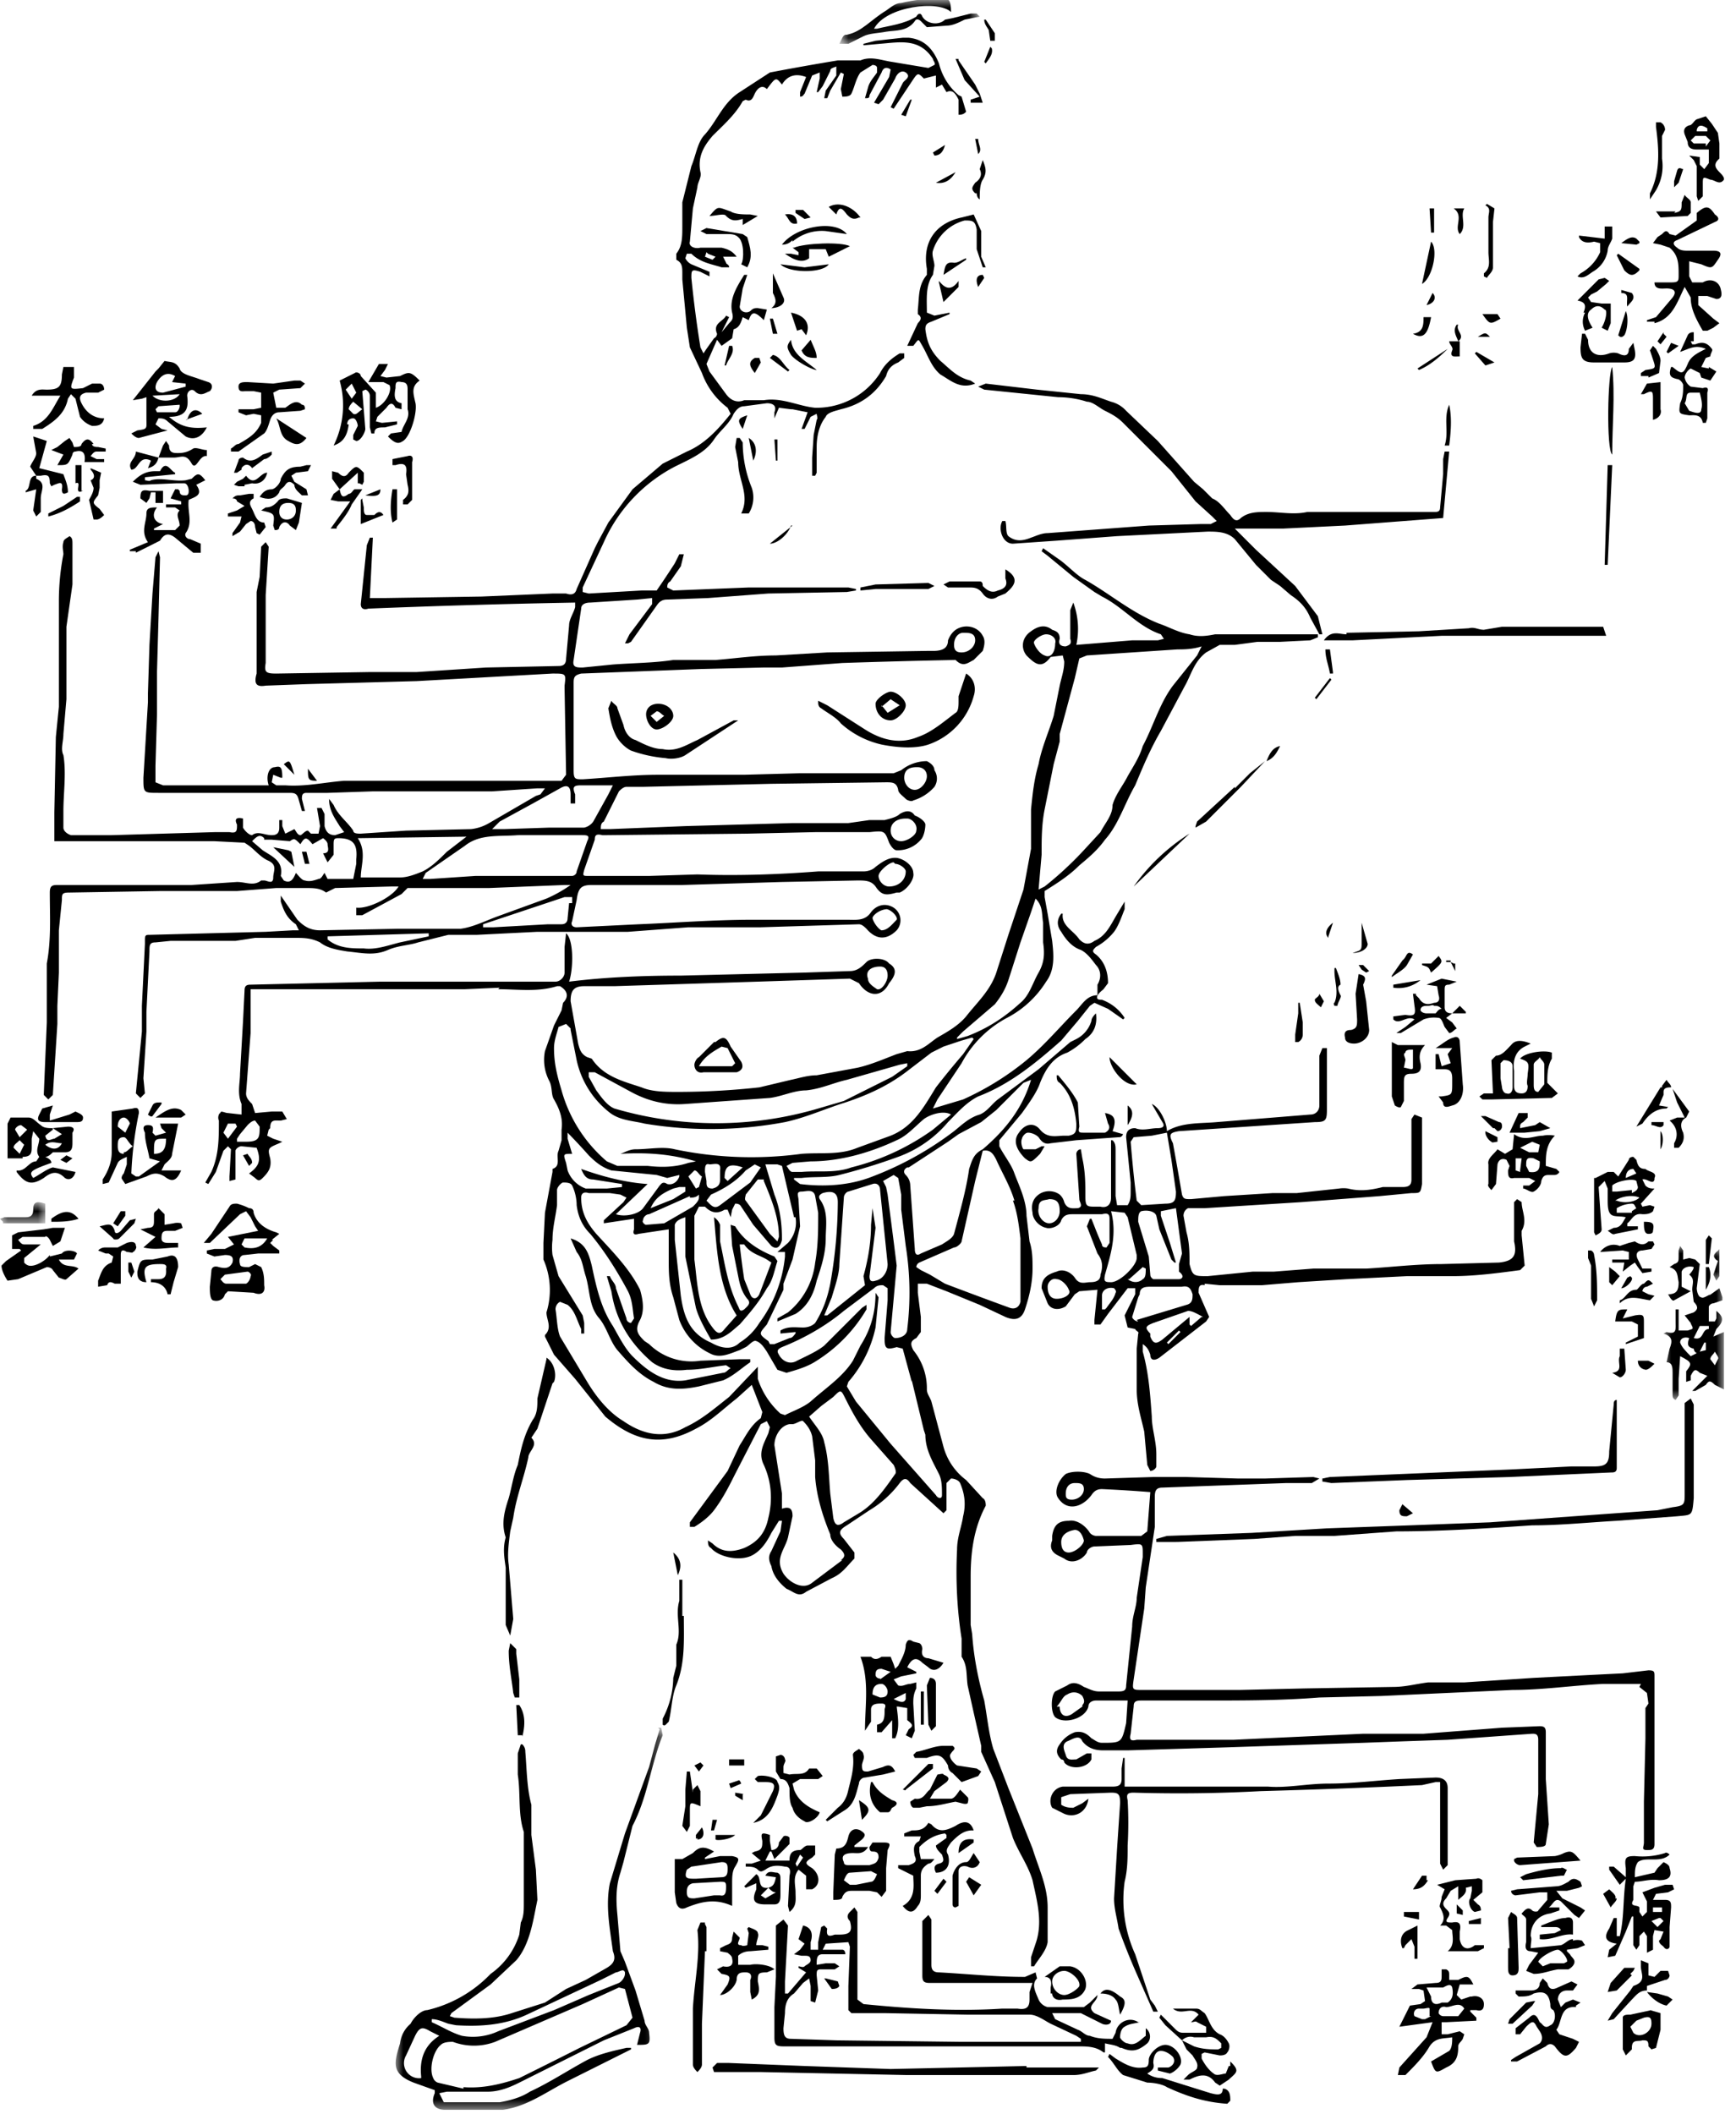
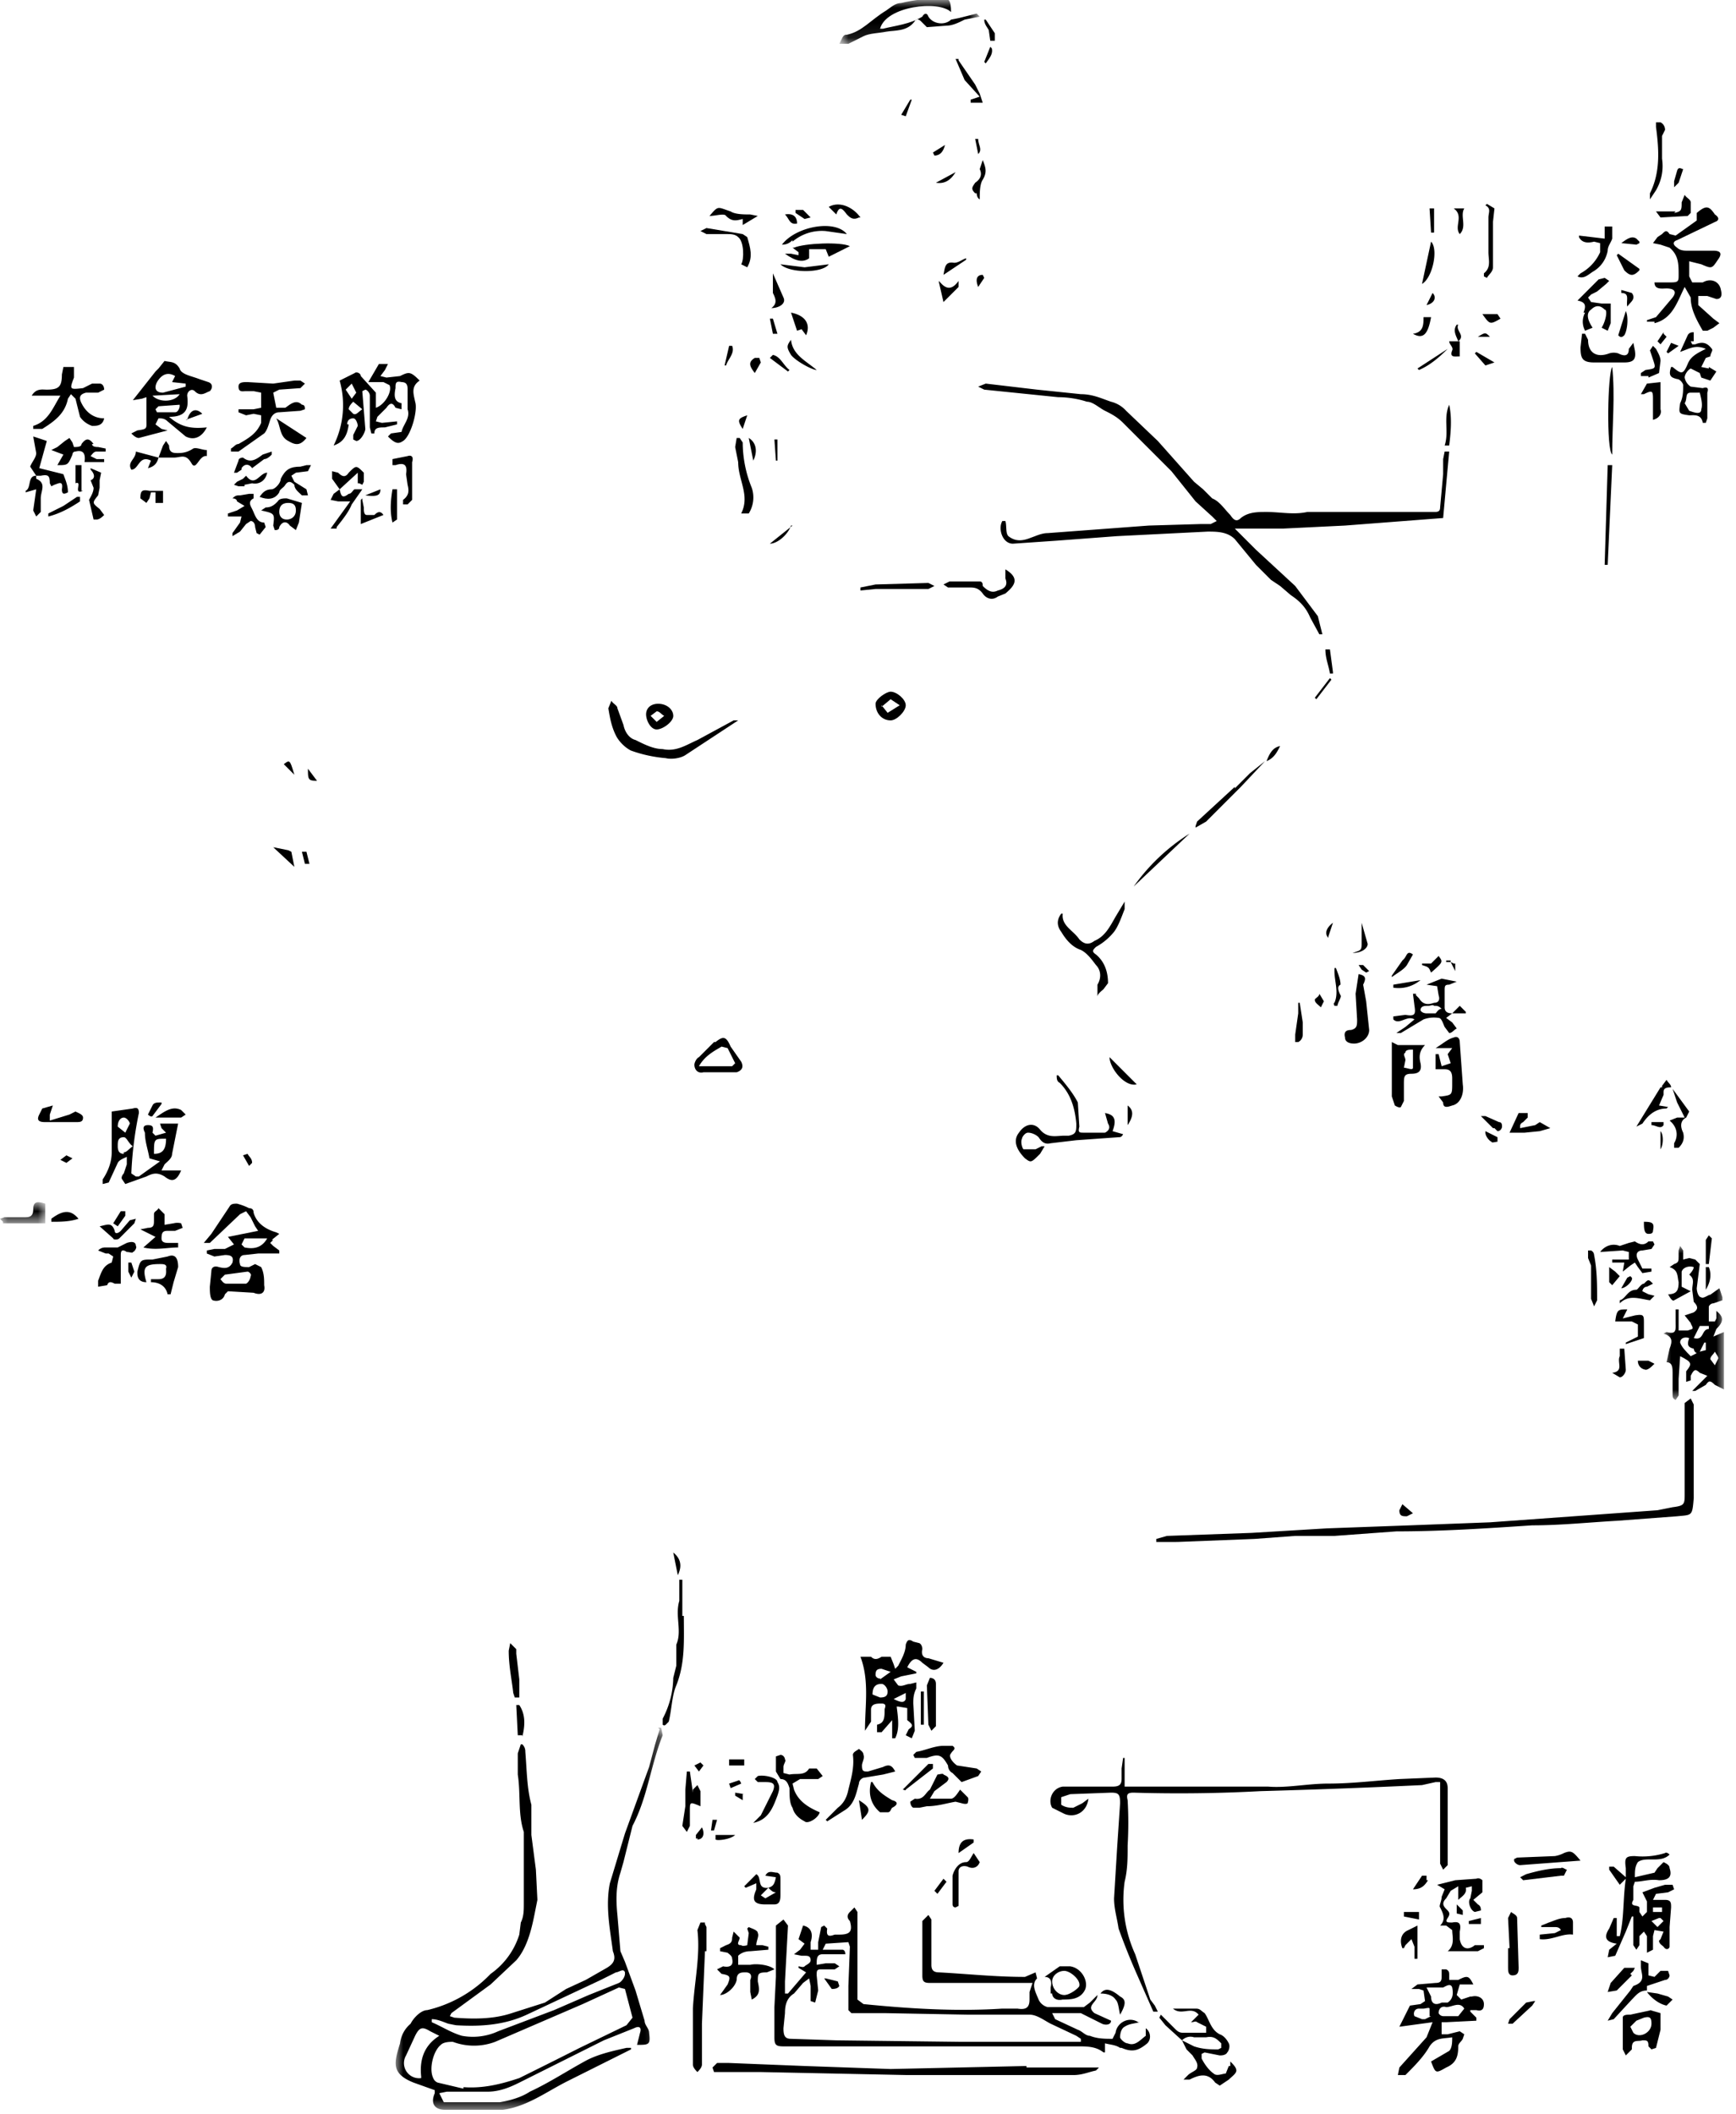
<svg xmlns="http://www.w3.org/2000/svg" xmlns:xlink="http://www.w3.org/1999/xlink" width="115" height="140">
  <defs>
    <path id="a" d="M0 0h4v10.2H0z" />
    <path id="c" d="M0 0h17.7v25.3H0z" />
    <path id="e" d="M0 0h9.1v2.9H0z" />
    <path id="g" d="M0 0h3v1.3H0z" />
-     <path id="i" d="M0 0h1v2.1H0z" />
  </defs>
  <g fill="none" fill-rule="evenodd">
    <g transform="translate(110.2 82.5)">
      <mask id="b" fill="#fff">
        <use xlink:href="#a" />
      </mask>
      <path fill="#000" d="m2 6.1.4-.8H3v.2c-.5 0-.3.8-1 .6m.8.8-.4.1.3-.6h.1V7m-1 .3c-.3-.3-.6-.6-.7-.9 0-.3.3-.4.6-.3-.1.3-.2.6.3.7 0 0 0 .2.2.3l-.4.2M3.4 7c.1.2.3.4.2.5l-.2.4-.3-.4c0-.2.2-.3.3-.5m-.3-3.8c-.2.1-.5.3-.6.2-.2 0-.3-.4-.3-.6l.2-1.6-.3-.3-.4-.1-.4.1V.3L1.1 0 1 .3v.4c0 .3 0 .4-.3.5l-.3.2c.6.2.5.6.6 1 0 .5-.1.8-.7.8.1.2.3.5.4.4L1.8 3l-.6-.3v-1c.1-.3.5-.4.8-.3 0 .2-.3.5-.3.5.4.3.2.6.2 1l.1.8c.3.3.3.5 0 .7l-.6.2.4.5c0 .1.2.3.1.4l-.3.1H1V4.2H.8V5c0 .5.1.9-.6.7l-.2.1c.6.2.6.5.4 1l-.2.9c.4 0 .4.4.4.7v1.4c0 .2 0 .3.2.4l.2-.3V8.8l.1-1.5c.8.4.8.5.4 1V9l.3-.1v-.3c.2-.4.3-.5.6-.2l.5.2-1 1h.2l.7-.4c.2-.3.3-.3.6 0l.6.3V5.7l-.7.3.2-.5c.5-.5.5-.8 0-1.2v.5l-.1.2H3V4s.1-.2.3-.2l.6-.2v-.2l-.2-.6-.7.5" mask="url(#b)" />
    </g>
-     <path fill="#000" d="M113 9.7v-.2h-.8l-.2-.2.3-.3h.7l.3.3-.3.4m.1-1.2v.2h-.7v-.1c.1-.4.4-.3.7-.1m.8 1.9v-.9l-.1-.7-.4-.6-.4-.5-.6.2c-.2.1-.3.4-.5.4-.3.1-.4.3-.3.6l.2.5c0 .5.4.5.7.5h.7v.9l-.3.4-.3-.3v-.5l-.7-.1.3.3.2.4v2l.1.3.3-.3v-.8c0-.5 0-.5.5-.3.3 0 .6.4.9 0v-.1c-.1-.4-1-.7-.3-1.3m-97.5 64c.1-.1.3-.3.5-.3l.3.4c0 .7 0 1-.9 1h-.6v-.2l.2-.3.5-.6m-1.3.9-.3-.4.3-.6h.5l.1.2-.6.8m22.7-7.2.4 2a6 6 0 0 0 2.1 3.4c.7.6 1.6.6 2.4.8a26.7 26.7 0 0 0 9.3-.1c1.4-.3 2.7-.9 4-1.3 1.5-.5 2.8-1.1 4-2l1.7-1.3.8-.4 1.2-.4.7-.2.1.1-.7 1A59 59 0 0 0 62 72c-.8 1.3-1.5 2.6-3 3.2l-2.2.8c-1.2.5-2.4.3-3.7.4a24.8 24.8 0 0 1-8.4-.3c-.8-.2-1.7 0-2.6 0-.4 0-.7.2-1 .3 1.7-.1 3.3 0 5 .5l-.5.1c-.9.3-1.8.3-2.7.2h-2l-.7-.3a9.5 9.5 0 0 1-3-4.7c-.3-1-.5-1.8-.5-2.8 0-.5.2-1 .3-1.4l.5-.2.3.3M39 71h.4l2.4 1.3c1.1.6 2.3.9 3.6.8l5.6-.4c.8-.1 1.6-.5 2.4-.5 1-.1 1.8-.5 2.7-.7l3.5-1 .5-.1v.2l-1 .7-3.2 1.6-1.7.5a23.9 23.9 0 0 1-13.5 0c-.5-.2-.9-.8-1.2-1.2l-.5-.9V71m24.8-2.7 2.1-1.8c.4-.5.7-1 .9-1.6l.8-2.5.7-2 .3-.9c.5.5.4 1 .5 1.6v1.3c.1.7.1 1.3-.3 2s-.6 1.5-1.2 2c-1.1 1-2.2 1.7-3.5 2.2l-.7.2v-.1l.4-.4M69 56.6c0-1 0-2 .2-3l.6-3 .4-1.5v-.5l1-3.7.3-1.3.5-.2 6-.4c.4 0 1 0 1.6-.2l-.3.6-1.6 2c-.9 1.2-1.3 2.7-2 4-.2.7-.6 1.3-1 2-.3.6-.8 1.2-1 1.9 0 .7-.5 1.2-.8 1.8l-1.2 1.3a23 23 0 0 1-2.5 2.3l-.4.2.2-2.3m-6 17.2-1.2 1a15.8 15.8 0 0 1-5.4 2.5c-1.1.4-2.2.2-3.3.3h-.6c-.2 0-.3-.3-.4-.4l.4-.2 1.2-.1c2 0 4-.6 5.7-1.4.7-.3 1.2-.9 1.8-1.4.4-.3 1.3-.6 1.8-.3m-12.4 4.4c.5 1.2 1 2.4 1 3.7l-.1.3-.5-.5-1.6-2.2c-.1-.1 0-.3 0-.4l.8-1h.4M48 78c0-.8.3-1 1.2-.7l-1 .9-.2-.2m1.4-.5.6-.4.4.2-.7 1-2 1.5c-.4.3-.6 0-.9-.3l.3-.4c.9-.4 1.7-.9 2.3-1.6m-1.7.6c0 .3-.1.5-.5.6-.4 0-.4-.2-.4-.5l-.1-.6c0-.3 0-.6.3-.5.3 0 .8-.2.7.4v.6m2 7.6-.4-1a52.2 52.2 0 0 1-.3-2.3h.3c.4.6 1 .7 1.5 1l.3.2-.8 2.1c-.2.4-.5.3-.6 0m3-5.1a2 2 0 0 1-.5 1.7l-.7.6h.5v.3a8.8 8.8 0 0 1-1.7 4.4 4 4 0 0 1-1.3 1.3c-.5.5-1.2.4-1.9 0-1.4-.6-1.8-1.7-2-3.1l-.4-3.7v-1c.1-.3.4-.4.7-.5v2.6l.7 3.4c.2.7.6 1.4 1 2.1.9 0 1.4-.6 1.9-1 .7-.8 1.3-1.5 1.8-2.4.4-.5.5-1.2.7-1.8l-.2-.3c-1-.4-2-1-2.6-2l-.3-.1.1 1.4.4 2c.1.5.2 1 .6 1.5.3.3 0 .5-.2.7-.3.2-.3 0-.4-.2-.7-1.4-.9-2.9-1.2-4.3v-1.1a1 1 0 0 0-.4-.5c.2 2.3.3 4.6 1.5 6.5l-.8.9c-.3.4-.5.3-.8-.1-1-1.3-1-3-1.2-4.5v-2.9l.3-.6h.4c.4.4.8.5 1.3.2h.2l.2.5.1-.5.2-.4c.1 0 .3 0 .4.2l.8 1.2 1.2 1.4c.4.3.6 0 .7-.4 0-1-.1-2-.5-3l-.6-2h.8l.3.1.8 3.4m.5-1.7c.3 0 .8-.2.9.3l.2 1.1c0 1.1 0 2.2-.2 3.3a5 5 0 0 1-1.8 3.3l-.7.4v.2l1.2-.5c.8-.5 1.2-1.3 1.4-2.2.3-.9.6-1.8.6-2.8 0-.8.2-1.8-.4-2.6-.1-.2 0-.3.2-.4.7-.2 1 0 1 .6A31.6 31.6 0 0 1 55 85c-.2 1-.5 1.8-1 2.6-.2.2-.5.3-.8.3-.5 0-1-.1-1.5.2v.2l1-.1v.1c-.1.1-.2.3-.4.3l-1 .4H51l-.1-.2c-.7-.5-.6-.5-.1-1.1l1.1-2.3V85l.6-1.6.5-2.2-.1-1.7c0-.3-.2-.6.2-.6m2.8.4c0-.2.2-.4.3-.4l1.6-.5c.3-.1.5.1.5.4l.5 4.9c0 .5-.3 1-.8 1.1-.3.1-.4 0-.4-.3l.4-3.2-.2-1.3-.1 1.1c0 1.2-.2 2.3-.5 3.4l.1.6-2.5 2h-.2l.5-1.2c.2-.7.5-1.5.5-2.2l.3-4.4m3.3-1.5.3.2.2 1.1v1l.3 2.4a19.6 19.6 0 0 1 .1 5.5c0 .4-.4.6-.8.6-.1 0-.3-.2-.3-.4l.4-4.4-.2-1.6-.4-3.1-.1-.5-.2-.4.7-.4m1-.5 2.6-1.7.7-.5 1.5-.8 1-.8 1.8-1.8.5-.2c-.6 2-1.8 3.4-3.2 4.6-.6.3-.7.7-.9 1.3-.2 1.4-.6 2.8-1 4.3-.1.3-.5.5-.8.7L61 83c-.3.2-.4 0-.4-.3l-.3-4.2a1 1 0 0 0-.3-.7c-.2-.2-.1-.4.1-.5m7 2.2c.3.8.4 1.7.5 2.5v4.2c-.1.4-.4.5-.7.4a344.8 344.8 0 0 1-4.3-1.6l-1-.6-.6-.3-.3-.2s0-.2.2-.3l2.3-1c.2 0 .5-.3.5-.4l.9-4 .5-2c.5-.1.7.2.9.6.4.9.9 1.7 1.2 2.7m-21.8-.6-.8.5-1.5.6c.3-.7.8-1 1.5-1.3l.4-.1h.4v.4m.2-1.1.4-.4c.2 0 .3.3.5.4l-.2.7-.2.1-.5-.8m.1 1.4c.2 0 .4 0 .6-.2v.2c0 .2-.2.4-.4.6L44 81l-1.2.1c-.1 0-.3-.2-.2-.3 0-.2.2-.4.4-.4l2.7-1.2m-8.1-3.8V75a41.4 41.4 0 0 1 1.4 1.5c.5.5.9.8 1.5 1l3 .3.7.2.8-.2v.1c-.1.3-.4.6-.8.5-.3-.2-.4 0-.5.1L42.6 80c-.3.4-1.2.6-1.8.4l2.1-2c-1.5-.1-3-.5-4.4-1 .2.5.4.7.8.7l1.9.3v.2l-1 .1h-1.4a2 2 0 0 1-1.2-1.2l-.1-.5c-.2-.6-.2-.6.4-.6l-.3-1m22.8 16 .8 3.3.1.3c0 1 .5 1.8.9 2.6.2.4.2.9.2 1.4 0 .3-.3.2-.4 0l-3-3.4-2.3-2.8-.6-1 .1-.3a8 8 0 0 0 1.8-3.6l.2-2-.2-.3c0 1.3-.3 2.4-1 3.5l-.5 1c-.7 1.1-1.8 1.8-2.8 2.7-.5.4-1.1.6-1.7.9l-.3-.1a5.3 5.3 0 0 1-1.5-2.3v-.8l-1.9 2c-.9.7-1.8 1.5-2.9 2-1.4.8-2.8.5-4.1-.4-1-.6-1.8-1.6-2.4-2.6l-1.8-3c-.2-.5-.2-1.2-.3-1.8 0-.2.1-.4.3-.5l.5.2c.5.4.6 1 .9 1.6v.3h.2v-.7l-.1-.5-1.6-2.6-.4-1.4a4 4 0 0 1 0-1c0-.8.2-1.5.3-2.3v-1c0-.2.3-.5.4-.5.2 0 .5 0 .6.2.2.4.3.9.3 1.3.1.8.4 1.4.9 1.9 1 1.2 1.8 2.5 2.5 3.8.3.6.3 1.2.4 1.8l-.2.3c-.1 0-.3-.1-.3-.3l-.7-2c0-.3-.3-.5-.4-.8h-.2l.3 1c.3 2 1.3 3.5 2.7 4.7.7.5 1.5.6 2.3.5.9 0 1.7-.2 2.6-.3l.3.2c-.2.1-.3.3-.5.3l-2.5.5c-1.4.2-2.5-.6-3.5-1.6-.5-.5-.9-1.3-1.3-2-.8-1.2-1.1-2.6-1.4-4-.2-.8-.4-1.5-1.4-1.8l.4.9c.4.5.4 1 .6 1.6.3 1 .2 2 .9 2.8.5.6.7 1.5 1.2 2.1.7.8 1.4 1.6 2.4 2.1 1 .6 2 .5 3 .3l1.6-.4c.7-.3 1.2-.8 1.8-1.2V90H49l-2.6.1A4 4 0 0 1 43 89l-.3-.2c-.4-.4-.7-.7-.3-1.4.3-.6.2-1.3 0-2-.7-1.4-1.8-2.5-2.9-3.7-.6-.7-1-1.4-1-2.4 0-.3.2-.4.5-.3h1.4l.7.1.4.2-.2.3-1.3 1.2v.2l2-.3v.7c-.1.3 0 .4.3.3l2-.3v2c0 .8 0 1.6.3 2.5l.4 1.5a4 4 0 0 0 2 2.2c.7.4 1.4 0 2-.2l.4-.2c.2-.1.5-.5.7-.4.3.1.5.4.7.7l.7 1.2.6.2c.7-.2 1.4-.4 2-.8a10 10 0 0 0 3.3-3.4v-.3l-.3.2-2.5 2.5c-.5.4-1.2.7-1.8 1-.5.3-1 0-1.2-.4-.2-.3 0-.4.2-.5 1.5-.6 2.9-1.4 4.1-2.4l2-1.5c.2-.2.4-.2.6-.2l.3.2v.8l-.2 2.5c0 .7.1.8.8.6l.4.1.6 2.2m-1.1 6.1c-.7 1-1.4 2-2.4 2.6l-1 .6c-.4.3-.6.2-.7-.3l-.2-1.6c-.1-1.2-.1-2.3-.4-3.4-.1-.6-.6-1.1-1-1.7l.8-.7.8-.6c.5-.5.5-.5.8.1.5 1 1 1.9 1.7 2.7l1.5 1.7c.1.2.2.5.1.6m-3.5 5.7-2 1.5c-.6.5-1.5 0-1.9-.6-.6-1 .1-1.6.3-2.4l.3-1.4c0-.4-.1-.7-.7-.5v-1l-.5-3.2c0-.6.4-1.3 1-1.4h.2c.2 0 .6-.3.7-.2.3.3.5.6.6 1l.2 1.6v1.1c.1 1.3.5 2.6 1 3.8 0 .4.4.8.7 1 .3.3.3.5 0 .7M58.3 64c.4 0 .5.3.5.6 0 .4-.4 1-.7.9-.3-.2-.6-.4-.6-.7-.2-.5.2-.8.8-.8m10.9-20.6c-.3-.1-.6-.5-.7-.8-.1-.2.5-.6.8-.6.4 0 .7.3.6.6 0 .6-.3 1-.7.8M33 65.5c1.3 0 2.6.2 3.9-.2h.2c.5.3.6.7.2 1.1l-.1.5-.5 1-.6 1.7a3 3 0 0 0 .3 2c.2.4.1.9.3 1.2.4.7.6 1.3.5 2v.7l-.2.7c-.2.4.2 1-.4 1.2v.2l-.5 2.7-.1 2v1.1a5 5 0 0 1 .2 3.5c0 .5.4 1-.1 1.5v.1l.3.6.3.6 1.4 1.6 2 2.5c2 1.7 3.8 2 6 .8 1-.5 1.8-1.3 2.7-2l1-.9.7 1.8-.1.4c-.7.5-1 1.2-1.4 1.8l-.8 1.7-2.5 3.4v.3h.3c.5-.3 1-.7 1.3-1.1.6-.8 1-1.6 1.4-2.4l1.7-3.3.4-.2.2.4-.1.4c-.3.7-.7 1.3-.3 2.1.5 1.1.6 2.3.3 3.5-.2 1-.7 1.6-1.6 2-.8.3-1.5.3-2.1-.3l-.3-.2c0 .2 0 .4.2.5.5.6 1.9.9 2.7.5.6-.3 1-.9 1.3-1.5l.5-.8h.2l-.1.7-.6 1.3c-.2.3-.2.6 0 1 .1.6.5 1.1 1 1.5.5.2.8.6 1.3.2l1.7-.9c.7-.3 1-.8 1.5-1.3v-.4l-.7-.9c-.4-.4-.3-.6.2-.9l1.5-1a7 7 0 0 0 2-1.8c.3-.4.5-.3.7 0l2.2 2 .2-.2v-1.8l.3-.3c.2 0 .5.1.6.3.3.7.4 1.4.2 2.2-.1.7-.4 1.4-.4 2.2-.1 2 0 4 .3 5.9v1.2c.4.6.3 1.2.4 1.9l.4 1.8.5 2.2v.4l.9 2 1.2 3.7c.4 1 1 1.8 1.3 2.8.3 1.4.7 2.8.2 4.2l-.3.9v.6h.2c.3-.5.8-1 .9-1.6v-2.3c0-1.4-.6-2.6-1-3.9l-1.6-4-1-2.6c-.3-1-.4-2.1-.6-3.2-.4-1.4-.7-2.9-.8-4.4l-.1-.6v-3.2c0-1.6.2-3.2 1-4.7 0-.1 0-.4-.2-.5L64 98a4.1 4.1 0 0 1-1.5-2.2l-.8-3c-.1-.3-.3-.5-.3-.8a4 4 0 0 0-.9-2.6c-.2-.4-.2-.6.2-.8l.3-.4v-1l-.2-1.6V85h.6l1.3.5 2.2.9 1.7.8c.7.3 1.1.1 1.3-.5.3-.9.5-1.8.5-2.7 0-.6 0-1.2-.2-1.8l-.2-1.7c0-1-.5-2-.8-2.8-.2-.6-.7-1.2-1-1.8v-.4l1.5-1.8c.5-.7 1-1.4 1.2-2 .4-1 .9-1.7 1.8-2a5 5 0 0 0 1.2-.9c.6-.4.8-1 .7-1.7-.1.1-.3.3-.3.5a2 2 0 0 1-1 1.2l-.4.2-2.1 1.8-2.7 2c-.4.3-.7.8-1.2 1-.7.2-1.2.7-1.7 1.1a21.6 21.6 0 0 1-5.4 3c-1.5.6-3.2.7-4.8.5l-.4-.3V78h.5c.8-.1 1.7 0 2.5-.2a40 40 0 0 0 3.9-1.2 7.8 7.8 0 0 0 3.3-2.3c.6-.6 1.2-1.3 2-1.7 2.1-.8 3.8-2.2 5.5-3.7l1.1-1.3.8-1 .3-.2.9.4 1 .7.1-.1a3 3 0 0 0-1.5-1.2c-.2 0-.4 0-.3-.3-.7 0-1 .6-1.4 1-1.1 1.1-2.1 2.3-3.3 3.3a18.7 18.7 0 0 1-4.2 2.6l-2 .6.3-.6 1.6-2.4a7.3 7.3 0 0 1 3-3 6.7 6.7 0 0 0 2.6-2.4c.6-.8.5-1.8.4-2.7l-.3-1.8-.2-1.1V59c.8-.5 1.6-1 2.3-1.7.6-.5 1.2-1 1.7-1.7.9-1 1.3-2.4 2-3.6.5-1.2 1-2.4 1.7-3.6l1.6-3c.4-.7.6-1.6 1.4-2.2l.9-.5h1l1.5-.2h1.5l2-.1.5-.2V42h-6.8c-.5.1-1.1.2-1.7 0-.7-.1-1.4-.5-2-.7-1.8-.7-3.3-2-4.9-2.9-.6-.3-1.2-1-1.8-1.4l-1-.7-.1.2.4.3 1.7 1.4 1.4 1 .5.3c1.4.7 2.4 2 3.9 2.5l.2.3-.4.1H75l-3.7.3a5 5 0 0 0-.2-2.8l-.2.5v1.9c.1.3 0 .4-.3.5-.4 0-.5-.2-.4-.5 0-.4-.2-.5-.5-.6-.5-.4-1-.2-1.4.1-.6.4-.7 1.1-.3 1.6.6.6 1 .9 1.6.1l.8-.1.1.4c0 .6-.2 1.1-.3 1.6l-.4 2c-.3 1-.8 2.1-1 3.2-.3 1-.4 2-.5 3v2.6l-.5 2.7-1 3-.8 2.5c-.4 1.2-1.3 2-2 2.9-.5.6-1.2 1-1.9 1.4-.6.4-1.1 1-2 .9l-.7.2c-.8.3-1.7.7-2.6.9l-2.7.5c-.6 0-1.2.2-1.7.3l-2.1.5a49.4 49.4 0 0 1-5.4.3c-.8 0-1.7 0-2.4-.3-1.2-.4-2.5-.7-3.3-1.9l-.3-.1c-.4-.2-.5-.5-.6-.9l-.5-2.8c0-.7.2-1 .9-1h2l9.5-.3 6.1-.2.6.3c.6.9 1.5 1 2 0 .5-.6.5-1 0-1.3-.3-.4-1.2-.4-1.5-.1-.3.3-.6.6-1.1.6l-3 .1-8.2.2c-2.5 0-5 .1-7.4.4.3-.9.3-2.8-.2-3.2l-.1.9v1.7c0 .3-.3.6-.6.6H25.2l-8.6.2c-.3 0-.4.1-.4.4l-.1 2-.2 3.5c0 .6-.2 1.3.1 2v.7l-.9-.1c-.2 0-.5-.2-.5 0-.1 0-.2.3-.1.5 0 1.2 0 2.3-.5 3.4l-.4.7.2.1.5-.8.5-1.4.3-.3.2.2-.1 1.8v.3l.4-.1v-1.9c0-.1.2-.3.4-.3l1 .1c.3.8.2 1.2-.5 1.7l.4.3c.2.2.3.2.5 0 .4-.4.6-.7.5-1.3-.2-.7-.1-.7.6-1l.2-.1-.6-.2-.4-.2.1-.4.1-.1c0-.6.3-.5.7-.5l.4-.1-.3-.5H18l-1.1.1-.2-.6c-.2-.2-.4-.4-.4-.7l.3-4v-2.9h14.2l2.3-.1" />
-     <path fill="#000" d="M17.5 55.6h.5l1.2.1c.3-.2.3-.2.7.2.3-.5.4-.5.8 0l.7-.4s.3.2.3.4.2.6-.3.6l.3.6.4-.5V56c0-.4 0-.5.3-.5 1 0 1.3.4 1.2 1.4v.3l-.2 1h-1.7l-.2-.4c-.1.1-.2.4-.4.4-.3.1-.6.2-.9.1-.2 0-.4-.3-.6-.5-.2.5-.4.7-.8.5l-.2-.3c.2-1-.6-1.3-1.2-1.7l-.7-.6c.3-.3.5-.5.8-.2m13.4-.1-1.3 1c-.5.5-1 1-1.6 1.3-.5.2-1 .4-1.5.4h-2.6c0-.8.4-1.7-.2-2.6l7.2-.1m3.5-.1h4.1c.4 0 .6 0 .4.4l-.7 2c0 .2-.2.3-.3.3h-6.4l-3 .2H28l.2-.4 2.6-1.8c1-.8 2.3-.6 3.5-.7m-1.2-.9 2.2-1.2 1.8-1c.5-.3.7-.1.7.4v.6h.3v-.6c-.2-.5-.1-.6.4-.6h2.1l-.3.6-1 1.8a1 1 0 0 1-.6.4h-2.3l-3 .1h-.8l.5-.5m4.6 5.4-.1 1c0 .2-.1.4-.4.4h-.9l-3.6.2H32v-.2l3-1 2.4-.8h.5v.4m9-43 .5.2-.2.2-.5-.2.1-.3m17 25.2c.4 0 .8 0 .8.5 0 .4-.4.8-.9.8-.3 0-.5-.1-.5-.5 0-.5.3-.8.6-.8m-3 8.9c.3 0 .6.2.6.6 0 .4-.4.9-.8.9s-.7-.4-.7-.8c0-.5.3-.7.8-.7m-.6 3.4c.3 0 .7.4.6.8 0 .3-.6.7-1 .7s-.7-.3-.7-.7c0-.5.4-.8 1-.8m-.7 3c.3 0 .7.3.7.5 0 .6-.5 1-1.1 1-.4 0-.7-.4-.7-.7 0-.3.7-.9 1-.9m-.5 3.1c.3 0 .8.5.7.7-.3.3-.6.7-1 .7-.1 0-.5-.4-.6-.8 0-.2.5-.6 1-.6m-32.3 2.2c-.8.2-1.6.5-2.4.4-.8 0-1.7 0-2.4-.6V62l6.7-.2v.2l-1.9.4M4.2 54.8v-1.1c0-1.2.2-2.5 0-3.7-.2-.4 0-.9 0-1.4l.2-2.3v-4.8l.4-2.8V36c0-.2 0-.4-.2-.5-.1.1-.4.2-.4.4-.1.3 0 .6 0 .8-.2 1-.3 2.1-.3 3.1v7l-.2 2-.1 5v1.9h10.6l2 .1.3.2c.4.3.8.8 1.3 1 .6.3.3.7.3 1.1 0 .5-.4.2-.6.2h-.2c-.5.4-1 .1-1.6.1l-3 .2H3.9c-.4 0-.6 0-.6.5 0 1.6.1 3.1-.2 4.7v3.9l-.2 4.8.3.3.3-.3.3-4.7v-1.2l.1-2.2v-2.8l.2-2c0-.4 0-.5.5-.5l6-.1h5.1l2.6-.2h1.9c.6 0 1 0 1.4.3l.6-.3 3.7-.1h.5c-.4.7-2 1.5-2.8 1.4v.5h.4l2.6-1.4.4-.4h5.4l5-.2h.4a9 9 0 0 1-1.6.9l-3.3 1.2c-.8.3-1.6.7-2.4.8h-4.2l-5.1.1c-.7 0-1.1-.3-1.5-.7l-1.1-1.6v.4c.2.6.4 1.1 1 1.5l.2.4h-.4l-1.8.1-7.7.2c-.2 0-.3 0-.3.3v.3l-.2 4.1v1.7L9 72.4l.3.3.3-.3-.1-1 .2-3.1V67l.2-4c0-.4 0-.6.4-.6l1-.1h4.3l1.3-.2h2.6c.6 0 1.1 0 1.7.3.5.4 1.2.5 1.8.6 1 .1 1.8.3 2.7-.1.7-.3 1.4-.3 2-.5l2-.5h1.9l4-.2h6l4-.3h4.8l6.5-.2c.2 0 .4.2.5.3.6.7 1.3.8 2 .1A1 1 0 0 0 59 60c-.5-.2-1 0-1.3.4-.4.6-1 .5-1.6.5h-6.2c-2.6 0-5.1.2-7.6.3l-4.1.2c-.3 0-.4-.2-.3-.4l.3-1.4c.1-.8.3-1 1-1h6l6.6-.2 5-.1c.5 0 .9 0 1.2.4.4.6.7.6 1.4.4h.2c.5-.2 1-.9.9-1.3 0-.5-.7-1-1.2-1s-.9.3-1.3.6c-.2.2-.5.3-.8.3h-3c-2.6.2-5.3.3-8 .2L43 58h-4c-.4 0-.4 0-.3-.4l.7-2c0-.3.1-.4.5-.3h.3l9.3-.1 4.5-.1h3.6c1-.1 1-.1 1.3.7.1.2.3.5.5.5a2 2 0 0 0 1.6-.7c.2-.2.3-.7.3-1 0-.2-.4-.5-.7-.6-.2-.3-.5-.4-1-.1-.2.2-.6.3-1 .4h-1l-1.4.2h-3.7l-7.1.2-5 .2h-.6c0-.2 0-.4.2-.5l1-2c.1-.1.3-.3.5-.3h1.1l8.5-.2 7.6-.1c.4 0 .7 0 .8.5 0 .2.3.4.5.6.1.1.4.2.5.1a3 3 0 0 0 1.4-.9 1 1 0 0 0 0-1.1c0-.3-.3-.5-.5-.6-.6 0-1.2.2-1.7.6l-.5.2H53l-3.7.1h-5.7c-1.7 0-3.3.2-5 .3-.5 0-.6 0-.6-.6v-5.8c0-.4.1-.5.5-.6l7.9-.3 4.2-.1h1.2l4-.3a542 542 0 0 1 7.5-.2c.5.5.8.2 1.2 0l.6-.6c.1-.3.2-.7 0-1-.2-.4-.7-.7-1.3-.6-.5.1-.8.4-1 .9 0 .6-.5.7-1 .7h-.4l-6.6.1-3.4.2c-1.4 0-2.7.2-4 .3h-2.8c-1.3.2-2.7.2-4 .3l-2 .2c-.4 0-.7 0-.6-.5l.5-3.4c0-.3.3-.4.6-.4l3.1-.2 1-.1v.4l-1.5 2-.3.6h.2l.2-.1 1.7-2.4c.2-.3.4-.4.7-.4l2.7-.1 4-.3 5.2-.1.6-.1V39l-.5-.1h-6.6l-5 .2-.4-.2c0-.1 0-.3.2-.4l.7-1 .2-.8H45l-.3.6a62 62 0 0 1-1.2 1.8h-1l-3.5.2-.4-.1v-.3l1.4-3a10.4 10.4 0 0 1 4.7-5c1-.5 2-.9 2.6-1.8.4-.6 1-1 1.3-1.7.2-.3.4-.5.7-.5l1.5-.2c.3 0 .7.1.5.6v.4l.3-.7.8.1h.1l1 .2-.4 1.1h.2l.4-.8.4-.2c0 .1.1.3 0 .4l-.2 1-.1 1.5v1.2h.2l.1-.2v-1.7c0-.8.2-1.5.6-2 .1-.3.7-.4 1-.5 1.3-.3 2.3-1 3-2.2.1-.4.3-.7.8-.9l.4-.3v-.3h-.3c-.5.3-1 .7-1.3 1.3A5 5 0 0 1 54 27c-1.1-.1-2.2-.7-3.4-.5h-1.3c-.5.2-.9 0-1.2-.4L47 24.6l-.2-.5.7-1.6.3.4.7-.5.1-.6c.4-.1.5-.5.6-.8l.4.2c.2-.6.4-.6 1 0l.2-.7-.6-.1c-.2 0-.3 0-.5.2-.3.2-.7 0-.7-.3l.2-1.2.3-.9h-.2c-.5.8-1 1.6-.8 2.5.1.4 0 .5-.2.7l-.5.6.5-1-.2-.1c-.2.4-.9.5-.6 1.2 0 0 0 .2-.2.3l-.5.7-.2.3-.2-.4a75.6 75.6 0 0 1-.6-4.6c0-.5 0-.6.6-.4l.6.3V18l-1.2-.5a.9.9 0 0 1-.4-.4l.1-.3h.3c.6.6 1.4.7 2 .9h.5c0-.2-.2-.2-.2-.3l-.2-.4h.9c-.3-.4-.6-.5-1-.6h-1.4c-.4.1-.8-.1-.7-.4l.2-2.2.3-1.4c0-.3.3-.7.2-1-.2-1 .2-1.7.8-2.4.7-.7 1.5-1.4 2-2.3l.2-.1c.4.2.5-.2.6-.4.2-.4.5-.6.8-.3.6-.8.6-.8 1-.3.3-.5.8-.8 1.6-.5l-.4 1v.3s0 .1 0 0c.2 0 .2-.1.3-.2l.5-1.2.5-.2v.4l-.2.9h.1l.3-.4.5-1c0-.2.2-.2.4-.3V5l-.7 1-.1.5h.2L55 6l.7-1.2.2.1-.2 1 .1.5c.2 0 .5 0 .6-.2.2-.4.3-1 .6-1.4l.8-.5s.3 0 .3.2v.3c-.2.3-.5.6-.6 1l-.2.7h.1c.1 0 .2 0 .2-.2l.8-1.5c.1-.3.3-.4.6-.2l-.1.5-1 1.7.3.1.3-.3.8-1.4c.1-.3.4-.6.7-.4.4.3-.1.5-.2.7L59 7.1l.2.1.2-.3 1-1.5c.4-.6.4-.6.8-.2L62 5v.8l.4-.2.3.5c.4-.2.6.1.8.5v1c.3 0 .4-.1.5-.2l-.3-1-.2-.1a4 4 0 0 1-1.3-2.1c-.4-1-1-1.6-2-1.7h-.4l-1.8.2-.8.2V3l1.1-.1c1.3-.1 2.6-.4 3.5 1 0 .1.2.3.1.4l-.4.2-2.4-.4c-.7-.1-1.4-.4-2.1-.1h-1.5a176.6 176.6 0 0 0-4.5.8l-2 1.3c-1.1.7-1.5 1.9-2.3 2.8-.5.5-.6 1.4-.9 2.1l-.6 2.4V15c0 .7 0 1.3-.4 1.8v.4c.4.2.4.5.4.9v.4l.3 3.2.2 1.3.8 1.7a5 5 0 0 0 1.7 2.3l.2.4c-.8 1-1.7 2-2.9 2.5l-1.6.8-2 1.7-1.6 2.2-.7 1.3-.2.4-1.2 2.7c-.1.4-.4.4-.7.3h-.9l-4.7.2-6.4.1h-1l.2-4h-.2l-.2.5-.4 3.9c0 .3.2.4.5.3a620.5 620.5 0 0 1 13.7-.4v.3c-.1.4-.4.8-.4 1.2l-.2 2.2c0 .4-.2.5-.5.5l-4.8.1-4.6.3h-3.1l-6.2.1c-.7 0-.8-.1-.7-.7v-4.5l.2-3.2-.2-.3-.3.3-.1 2-.2 1v5.4c-.2.7 0 .9.6.8l2.7-.1 7.3-.2 9-.5c.9 0 .9 0 .8.8v.2l.1 5.7-.3.4H22.8c-1.3.1-2.6.4-3.9.3h-.6l-.3-.2.1-.5.5.2h.1c0-.7-.1-.8-.5-.7-.4 0-.6.6-.4 1.2h-7l-.5-.2v-1.1l.1-3.4v-2.8l.1-3.6.1-4-.1-.4-.2.4-.2 2.4-.2 3.4-.1 3.2v.6l-.3 5c0 1 0 1 1 1h8.7c.4 0 .5.1.6.5l.2.7h.2l-.2-.8c0-.2 0-.4.3-.4h1.4l3-.1h7.9l3-.2h.5l-.3.4-.3.1-3.1 1.8a3 3 0 0 1-1.2.4l-4.3.1-3 .2c-.2 0-.5 0-.5-.2-.4-.6-1-1-1.3-1.7l-.3-.4c0 .8.4 1.3.7 1.8l.3.4-.6.2c-.4 0-.6-.2-.7-.6v-.8l-.2-.4H21l.2 1.2-.1.5h-.5l-.2-.2c-.2 0-.4.3-.5.3-.2 0-.3-.3-.4-.4l-.6.3-.2-.5v-.4h-.2v.5c0 .4-.2.5-.5.5-.5 0-.9-.3-1.3 0-.2 0-.5-.3-.6-.5v-.6c-.4-.1-.6 0-.4.4 0 .4 0 .6-.5.5h-1l-6.8.2H4.7c-.3-.1-.5-.3-.5-.5M71.7 113l-.7.5c-.5.3-.8 0-.8-.5H70c.3-.3.4-.7.7-.8.3-.2.7-.2 1 .1.1.2.2.4 0 .6m-.9-10.1c-.3 0-.5-.2-.5-.7 0-.4.3-.7.9-.8.3 0 .5.3.6.7 0 .3-.6.8-1 .8m.2-3.5c-.4 0-.4-.2-.4-.4 0-.4.2-.7.6-.7.3 0 .6 0 .6.4s-.4.7-.8.7m37.6 12.4.5.4.1.7-.2.3v2l-.1 4.2v2.7c0 .3-.2.5.2.5.3 0 .5 0 .5-.4V111c0-.3 0-.4-.4-.4l-1.7.2-2 .1-3.9.2-4.6.3h-2.4c-.8.1-1.5.3-2.3.3l-5.9.1-4.3.1h-6.4c-.7 0-.7 0-.6-.7l.7-4.7.1-1.4.6-4v-2c0-.4.1-.6.5-.6l8.2-.3h1.7l.5-.3-.4-.1-3.2.1H82l-3.4-.1h-2.2l-3.2.1c-.4 0-.7-.1-1-.3-.4-.2-1.2-.2-1.6 0-.5.4-.8 1.2-.5 1.6.6.9 1.6.6 2.2-.2.2-.3.4-.4.7-.4a90.2 90.2 0 0 1 3.2.2l-.2 2.6-.4.3h-3a.6.6 0 0 1-.4-.2c-.3-.5-.9-.9-1.4-.8-.7 0-1 .3-1.1 1v.3c-.2.5 0 .8.4 1l.4.2c.5.4 1.2.1 1.5-.4 0-.2.3-.4.5-.4l2.4-.1c.8-.1.8-.1.8.6v.2l-.4 2.7c0 .6-.3 1.2-.3 1.9l-.4 3.9c0 .3-.1.4-.5.4h-1.3c-.4 0-.7-.2-1-.3-.3-.2-.7-.4-1.1-.1l-.8.4c-.3.3-.3 1.4 0 1.7.6.5 2 .1 2.2-.7 0-.3.3-.4.5-.4h2.1l-.1 1.5c-.3 1.3-.3 1.3-1.6 1.3-.3 0-.5-.2-.7-.3-.3-.3-.6-.5-1.1-.4a2 2 0 0 0-1 .8c-.3.4-.2.7.1 1 0 0 .2 0 .2.2.4.5 1.5.4 1.8-.2v-.4H72l-.7.4c-.3 0-.6.1-.7-.3-.1-.3-.3-.7.1-.9.3-.1.8-.5 1 0 .4.5.9.6 1.4.6h1.6l6.6-.2 9-.3 2.7-.1 2.9-.1 5.6-.4c.2 0 .4 0 .4.4v3.6l-.3 3.2.2.3c.2 0 .6 0 .6-.2l.2-1.3-.2-3v-3.1c0-.3-.1-.4-.4-.4l-2.5.1-5.2.4h-4l-8.6.4h-6.4c-.4.1-.5 0-.4-.4l.2-1.8c0-.3.1-.4.5-.4h4.3c2.5 0 5 0 7.5-.2l4.1-.1 8.7-.4c2 0 4-.3 6-.4h2.5M79.6 87.2l-.7.6-.1-.1a249.4 249.4 0 0 1 0-.5L77 88.7c-.4.3-.6.3-.8-.2v-.2c-.4-.4-.3-.5.2-.7l2.3-.8c.3 0 .6.2 1 .4M77.4 89l-.1-.1.8-.8.1.1-.8.8m-2-1.5c-.2 0-.4-.2-.4-.3l.4-1.3.1-.2c0-.5.4-.5.8-.5h2c.5-.1.6.2.7.5 0 .3 0 .6-.4.7l-3.3 1m-.5-2.7.9-.8.2.1c0 .3 0 .6-.2.7-.2.2-.6.3-1 0m-1 .2c-.5 0-.6 0-.5-.5.4-1.4.8-2.7.4-4.2l.9.1.2.3.6 2.5v.2c0 .5-1.1 1.6-1.7 1.6m-.4 1.8H73v-.9c0-.4.4-.6.8-.5 0 0 .2.2.1.3-.1.4-.4.7-.6 1m1.6-11 .2-.3 1.2-.1 1-.2.3 1.8.3 2.1c0 .6-.1.8-.7.8l-1.6.1-.3-.3a86 86 0 0 1-.4-3.9m3.4 7.4-.2.7v.5c.4.3.2.5 0 .5h-1.7s-.2-.1-.2-.3l-.1-1.2-.7-2.3c0-.3 0-.6.2-.7.4-.1.9 0 1 .3l.2.9.8 2 .2.2h.1l-.4-1.3-.6-1.8v-.3l1-.2.4 3M70 86c-.4 0-.6-.3-.6-.8 0-.3.3-.6.6-.5.3 0 .7.4.8.7.2.3-.3.6-.8.6m-.5-5c-.4 0-.8-.5-.7-1 0-.6.4-.5.7-.6.5 0 .7.2.7.8 0 .4-.3.8-.7.8m10.3 4 1 .1h2.8l2.4-.2 3.2-.2 4-.2h3c1.5 0 3-.2 4.5-.4l.3-.3-.2-2v-.3c.4-.7 0-1.3 0-1.9l-.3-.2-.2.2v2.6c.2.9 0 1.3-1 1.4l-3.8.1c-1.7 0-3.3.2-5 .3H87l-2.6.2H83l-3 .3c-.9 0-1 0-1.2-.8 0-.7 0-1.4-.2-2.1l-.2-1.1c0-.2.1-.4.3-.5h1.1l6.4-.4 5.2-.4 2.1-.2c.6 0 .6 0 .7-.6V74l-.5-.2-.2.3v4c0 .4-.2.5-.6.5h-1.3c-.8.2-1.5.3-2.3.1a2 2 0 0 0-.6 0l-2.8.3h-1.6l-3.2.2-2.2.2c-.4 0-.5 0-.6-.3a239.7 239.7 0 0 0-.6-3.4c-.3-.6-.2-.7.4-.8l9-.6c.7 0 .8-.1.8-.8v-4.1h-.3l-.2.5v3.3c0 .3-.2.6-.6.6l-6.2.5c-1.1.1-2.3 0-3.3.6 0-.6-.5-1.6-1-1.8l.7 1.2c.2.3 0 .4-.3.4-.5 0-1 .2-1.5 0-.5 0-.6.3-.6.6l.3 3v.6c0 .3 0 .6-.2.9H74l-.1-.6v-3c0-.3 0-.5-.2-.7h-.1v3.8c0 .5-.3.7-.7.6h-.3c-.6 0-.7 0-.7-.7 0-.8 0-1.6-.2-2.5l-.1-.6c-.2 0-.3.2-.3.3l.2 3c0 .2.3.5-.1.6-.3 0-.7.1-.9-.4a1 1 0 0 0-.3-.5c-.4-.3-1-.3-1.4 0-.4.3-.5.7-.4 1.2 0 .4.4.9.9 1 .3.1.9-.1 1-.5.2-.4.5-.4.8-.4H73c.4-.1.5 0 .5.3v1.6l-.2.3c-.1 0-.3 0-.3-.2a22 22 0 0 1-.5-1.2l-.2-.5h-.1l-.2.5.7 1.8c.3.4.4.8.2 1.4 0 .4-.3.5-.7.5-.3 0-.7.2-1-.3-.3-.4-.8-.6-1.2-.4-.7.2-1 .5-1 1.1l.4 1c.2.4.7.5 1.2.2l.6-.8.3-.2 1.2-.1-.2 2v.3h.4l.5-.7 1.3-1.7h.5v.4l-.7 1.4.2.8.5.1c0 .1.3.2.2.3l-.1 1V92c0 1 .3 1.9.5 2.8L76 97l.2.4c.2 0 .4-.2.4-.3v-.8c0-.9-.3-1.7-.3-2.5-.1-1.4-.2-2.9-.6-4.3V89c.3.2.4.4.5.7 0 .4.3.4.6.2l3.1-2.4.2-.3-.7-1.6c0-.3 0-.6.4-.5" />
    <g transform="translate(26.2 114.5)">
      <mask id="d" fill="#fff">
        <use xlink:href="#c" />
      </mask>
      <path fill="#000" d="M15.2 16.2c0 .2-.2.5-.4.6l-2 .8-2.3 1L6.8 20a4 4 0 0 1-2.4.3c-.7-.2-1.3-.6-2-.9v-.2c.4 0 .8.2 1.1.3l.5.1c1.6.1 3.2 0 4.7-.7l4.9-2.3 1-.5c.2 0 .5-.3.6 0m.5 3-.4.5-3.1 1.5a493 493 0 0 1-4 2c-1.2.4-2.4.7-3.7.6v.1l-1.7-.4a.5.5 0 0 1-.3-.3c-.3-.6 0-1.8.5-2.2.2-.2.6-.2.8-.2a4 4 0 0 0 2.8 0l5.8-2.5 2.4-1.1.4.1.5 1.9m-14 4a1 1 0 0 1-1-1.5l.6-1.3c.3-.6.5-.6 1-.3l.6.3C1.8 21 1.6 22 1.7 23M17.5 0l-.3 1-.4 1.5-1.6 4.4-1 3.3c-.3 1.5 0 3 .2 4.5.2.5.1.8-.4 1.1l-1.4.8-1.3.6-1.4.9-2.2.7c-1.2.4-2.5.4-3.8.3l-.3-.1.1-.2 2.6-1.9L8 15.3c.7-.8 1-2 1.2-3l.2-1-.1-2L9 7V5c-.3-1.1-.3-2.3-.4-3.5 0-.1 0-.3-.2-.5h-.1l-.2.6V3c.2 1.3 0 2.6.4 3.8v4.7c0 .5 0 .9-.2 1.3l-.1.8a5 5 0 0 1-1.9 2.6 8.5 8.5 0 0 1-4.2 2.4c-.4 0-.9.5-1.1.9a2 2 0 0 0-.7 1.3c-.4 1.3-.6 2 .9 2.6l1.4.5v.2c-.3.7 0 1.1.7 1.1h3.8c1.6-.2 2.9-1.2 4.3-1.9l3.4-1.7.8-.4v-.1h-.3c-.9.2-1.8.4-2.6.8-1.3.7-2.5 1.5-3.8 2.1-.6.4-1.4.6-2 .7H3.2l-.3-.6.5-.1h2.7c.8 0 1.5-.3 2.1-.6l5.6-2.8 2-.8c.4-.2.5 0 .4.3l-.2.8c.8 0 .9 0 .8-.8 0-.3-.3-.5-.3-.8l-.6-2-.7-1.9-.3-.7-.2-2.4c-.1-1-.1-1.9.2-2.8l.2-.7.6-2.4c1-1.9 1.2-4 2-6l-.1-.5h-.2" mask="url(#d)" />
    </g>
    <path fill="#000" d="M71.5 135.2h-7.9l-8.2-.1-3-.1c-.4 0-.5-.2-.5-.7l.1-1c0-.5.1-1 .6-1.3l.6-.7.4-.3.1.5v1l.3.1.2-.8-.1-1c0-.3 0-.4.3-.4h.9l.3-.2-.3-.2h-.6l-.6.1c0-.4 0-.7.4-.7H56c0-.2-.1-.3-.2-.3h-1.3l.2-.4 1.5-.1.1.3-.1 2.6v1.6l.2.2h2.3l5.4.1h4.1c.5 0 1 .4 1.4.6l1.7.8.3.2v.2m2.7.4c.7.3 1.1.2 1.7-.3.3-.3.2-.8-.1-1v.5c-.4.3-.7.7-1.2.5-.2 0-.5-.3-.5-.4 0-.3.1-.6.3-.7.3-.2.6-.2 1-.3h-.1c-.6-.4-1.4 0-1.5.7l-.2.4c-.5 0-1 0-1.5-.2-.3 0-.5-.3-.8-.4l-1.5-.7-.2-.4h1.9l.6.3.8.4c.2.1.6.1.6-.2l-1.1-.5c-.6-.5.2-.7.2-1.2l-.5.5-.4.3h-2.4a.9.9 0 0 1-.6-.5c-.2-.5-.5-1-.1-1.4l-.1-.4-.7.3c-2 0-3.8-.2-5.7-.3-.4 0-.5-.2-.5-.5v-3l-.2-.3-.4.4v3.6c0 .4.1.5.5.5h6.8l-.2.6v.5c0 .5-.2.7-.8.6h-1c-3.1.2-6.2 0-9.2-.3l-.4-.3v-5.8l-.2-.3-.3.3c-.2.2-.2.4 0 .6.2.7 0 .9-.7.9h-.3c-.3.1-.6.2-.5-.4l-.2-.2-.2.1-.2 1v.5h-.5v-.5c.2-.6 0-1-.5-1.1l-.3.9.4.3-.3.4-.4.3.5.1h.2c.2 0 .4 0 .4.3 0 .2-.3.3-.4.4-.1.1-.3 0-.4 0v.1l.5.3-1.2 1.4H52v-.8l.2-3.7-.3-.4-.5.4v3.4l-.1 2v2c0 .5.1.6.6.6h19.5c.6 0 1.2 0 1.7.4h.1v-.6c.4.1.7.1 1 .3m-9.4-110 .4.2 4.9.5c.6 0 1.3.1 1.9.3.4 0 .8.4 1.2.6.4.2.8.4 1.2.8l3.2 3.2 1.6 2 1.1 1 .3.3-.4.2h-.7l-3.4.1-6.7.5c-.4 0-.8.2-1.1.3-.5.2-1 .3-1.5-.1-.2-.2-.1-.7-.2-1h-.2c-.3.5 0 1.5.7 1.5l2.9-.2 4-.3 6-.3c.6 0 1.3 0 1.8.5l1.4 1.7 1 1 .6.4.7.6c.6.4 1 .8 1.3 1.5l.6 1.1h.2l-.3-1.2-1.5-2-2.6-2.4-1.4-1.4H85l4.1-.2 6.5-.5.4-4.4h-.3l-.1.5v1l-.2 2.2c0 .3-.2.3-.4.3h-8.4c-.9.2-1.8 0-2.7 0-.6 0-1.2 0-1.7.4-.3.3-.5.1-.7-.2-.4-.4-.7-.9-1.2-1.1l-.6-.6-.6-.5-2.4-2.7-2.1-2a2 2 0 0 0-1-.6c-.6-.2-1.2-.5-2-.5l-2.9-.3-3.4-.4-.5.2M95 118h.4v5.4l.2.4.3-.3v-5.1c0-.5-.3-.7-.8-.7l-2.4.1c-1.6.1-3.1.3-4.7.3-1.4 0-2.7.3-4 .2h-9.5v-1.9h-.1l-.1.7v.7c0 .4-.2.5-.6.5h-3.3c-.7.1-1 .9-.7 1.4l.8.4c.7.3 1.5-.1 1.6-1l-.4.3-.6.3c-.2 0-.5 0-.8-.2v-.5l.6-.2 2.7-.1c.5 0 .6.1.6.7l-.2 3-.2 3.3c0 .7.2 1.3.3 2a46.2 46.2 0 0 0 1.2 3l1.1 2.5h.3l-.2-.4-.3-.4-1-3a8.7 8.7 0 0 1-.7-4.8c.2-.8.2-1.6.2-2.4a26.2 26.2 0 0 0 0-3c-.1-.4 0-.5.4-.5a100.2 100.2 0 0 0 8.4-.1 555.3 555.3 0 0 0 10.7-.4l.9-.2m16.5-25.2v6.1c0 .7 0 .8-.8.9l-1 .2-11.1.8-5.3.2-5.5.2-5 .3-5.6.2-.7.2v.2H78l5.1-.2 2.7-.2h2.6l4.1-.3c3 0 6-.2 9-.4 1.9 0 3.8-.2 5.6-.3l4-.3c1-.1 1 0 1.1-1.2V93l-.2-.4-.4.3M110 127l.2.2-.4.4-.4-.4.5-.2m-.4-.7h.6v.3h-.6v-.3m.8-1.5-.7.2-.8.3.3.6v.7l-.3.3-.2-.3v-.3c-.1-.2-.7 0-.4-.5v-.9l.1-.3c.5 0 1-.2 1.6-.1.6 0 .9-.2.7-.8 0-.2-.2-.3-.4-.4l-.4.4-.2.3-1.3.3c0-.4 0-.7.2-1 .5-.4 1.5.1 2.1-.5 0 0-.2-.2-.3-.1a5 5 0 0 1-2 .2c-.6 0-.7.1-.6.8v.6l-.8-.7h-.3v.2l.7 1 .4-.4c-.2 1.4-.1 2.6-.4 3.8h-.2V127h-.2l-.3.7c-.4.6-.2.9.5 1l-.5.4-.1.5.5-.1.7-1.6.4-1h.1v1.9l.2.3.2-.3v-.6l.3-.3.2.3v1.1l.4-.2v-.9l.1-.4.6.1-.2.5-.1.1c0 .2.2.3.3.4.2.3.4.1.4 0v-1.3l.1-1.3c0-.3 0-.5-.4-.5h-.8l.2-.4.8-.1.4-.2-.1-.3h-.5m-.7-103.4c1.2-.3 1.5-1.4 2-2.4l.4.7c0 .8.4 1.5.8 2.2h.3l.4-.2.4-.3-.4-.3-1-.9v-.6h.6l.6.2c.3 0 .4-.2.3-.6-.1-.6-.7-.8-1.2-.5h-.7l-.2-.4v-1l.8.2c.7.3.7.3 1.1-.3.3-.4.2-.6-.3-.6h-1.7c-.2 0-.5 0-.7-.2-.3-.2-.3-.4 0-.5l2.5-1.2c.3-.1.3-.3 0-.5-.4-.6-.6-.6-1.2-.1v.5l-1.4 1-.4-.1c-.2-.3-.3-.2-.5 0l-.3.2-.3.4.5.1.6.2c.6.5.6 1.1.6 1.8 0 .4 0 .5-.5.5h-1.1c0 .5.5.4.8.4.5 0 .7.2.4.6l-1.1 1.3-.6.2v.1h.5M60 112v.5c-.1.3-.4.2-.8 0l.8-.4m-1.7-1c0 .1-.3 0-.3-.2 0-.3.1-.4.4-.4l.6.2-.7.5m0 1.2-.5-.2c0-.6.3-.7.6-.7.2 0 .4.3.4.5 0 .4-.3.4-.6.4m1.3.6.6.1v.8c.4.3.4.4.1.6l-.2.4.4.2.2-.5-.1-1.8c0-.3 0-.6.2-1v-.4l-.4.1c-.3 0-.5.2-.8.1l-.3-.4.5-.2 1-.2v-.1l-.6-.3c.3-.6.6-.7 1-.3l.4.3c.3.3.7.2 1-.3l-1-.3c-.3 0-.5-.2-.4-.6 0 0 0-.3-.2-.4l-.4-.1c-.3-.2-.4-.1-.5.2 0 .5-.3 1-.5 1.4l-.2.2-.1-.3-.2-.5h-.6c-.3.2-.5.2-.7 0H57c.6 1.6.3 3.2.3 4.9l.4-.6v-.8c0-.4.4-.4.7-.4.4 0 .2.3.2.4 0 .5 0 .9-.5 1v.5h.3l.7-.8v1.2h.2c.3-.6.2-1.3.1-2.1m37.2 20.5h-1s-.2 0-.3-.2c0-.3.2-.5.5-.4.4 0 .9-.4 1.2.1l-.4.5m-1.8-1.3-.3-.6h1.1c.2-.1.5-.3.6 0 .1.5 0 .8-.3 1h-.4c-.4.2-.7.1-.7-.4m0 1.3-.4.2h-.2l-.5-.2c-.1-.2 0-.5.3-.5h.3c.1 0 .4-.1.4 0v.5m2.7-1.3-.6.2-.3-.3.2-.7h.9c-.3-.6-.4-.6-1-.3H96v-.3c0-.2 0-.3-.2-.4h-.3v.4c0 .3 0 .5-.4.5l-1.2.1-.4.3h.5l.3.1.1.7-.3.2-.7.1-.7 1.4 2.2-.3-.4 1-1.8 2-.1.5h.5c.6-.6 1.2-1.2 1.6-1.9.4-.6.9-.5 1.5-.6 0 .3 0 .7-.2.9l-1.2.7c.3.8.3.8 1 .4.7-.3.8-.8.8-1.4 0-.2.2-.3.3-.5l.1-.3-.3-.2-.8.2h-.4v-.8h.3l2-.1v-.2l-.4-.4v-.1h.4c.4.1.5-.1.5-.4 0-.4-.4-.6-.8-.5M16.2 82.6l-.2-.2.2-.4h1.5c-.4.7-1 .7-1.5.6m.2 1.6c.1 0 .3.2.2.3 0 .1-.1.4-.3.5H15c-.2 0-.3-.2-.4-.3l.3-.3 1.5-.2m1.6-2.1.5-.4-.2-.1c-.7-.2-1.3-.6-1.5-1.3 0-.2-.1-.3-.3-.3a4 4 0 0 0-.8-.3c-.2 0-.4 0-.5.2L14 81.7l-.5.6h.4l2-1.9.4-.2.3.4.3.6.2.3-2 .4.4.5-.6.3h-.7l-.5.1v.2l.5.2.7-.1c.4 0 .6.1.5.5-.2.4-.5.4-.9.3-.3-.1-.5 0-.5.3l-.1 1c0 .3 0 .8.2.9.3.1.7 0 .8-.4l.2-.2 1.7.1c.5.2.8 0 .7-.5 0-.4 0-.8-.2-1.2l-.4-.2-.4.2c-.3 0-.6 0-.6-.2-.1-.3 0-.6.3-.6l.9-.1h1.4v-.2l-.4-.3-.2-.2.2-.2M68 136.8l-9 .2-5.7-.2-5-.2h-.8l-.3.3.1.3h3.1l9.7.2h11c.6 0 1-.2 1.5-.3l.2-.2H68M23.3 25.4l.3.6-.3.4-.4-.6.4-.4m.7 1.7c-.3.2-.4.4-.6.3l-.3-.3c0-.2.2-.4.3-.5l.6.5m-1 1c0-.3.2-.4.4-.4s.3.4.3.5l-.3.6v.3l.2.1c.3 0 .6-.6.6-.8l-.2-2.5.2-.1c.1 0 .3.2.3.4v2.1l.1.4h.2c0-.4.3-.4.7-.4l.8-.2v-.2l-1 .1-.4-.1.1-.3.6-.6c.2-.3.4-.4.6 0l.4.1v-.4c-.5-.1-.5-.5-.4-1 0-.3 0-.5.4-.4.4 0 .4.3.4.5v1.3c.2.6-.3 1-.4 1.5l-.7.1-.2.2c.5.5.7.5 1 .3.5-.3 1-2 .8-2.6-.1-.5-.3-1 .3-1.4-.6-.6-.7-.6-1.3-.3l-.9.1-.4-.1.3-.4.2-.4h-.6l-.7 1.2h1l.4.2c.2.4-.3 1.3-.9 1.5v-1l-1-1.1c0-.2-.3-.3-.4-.2l-1 .5a6 6 0 0 1-.4 4.3c.6-.2.9-.6 1-1.4m-11.2-2c-.3.5-1.3.6-1.8.1l1.8-.1m-1.5-.8c.3-.5.7-.7 1.2-.4l-.2.4.9.1v.2l-1.5.4c-.5 0-.6-.3-.4-.7m1.2 2h-1.2l-.1-.2.2-.2 1.4-.1v.1c0 .1-.1.4-.3.4m-2.5 1.2-.4.2c.1.1.3.3.5.3l1.9-.5-.4-.1-.4-.3.2-.4c.2 0 .4 0 .6.2l1.2 1c.6.3 1.1 0 1.4-.6-1 .1-1.7 0-2.5-.7 1.2 0 1.3-.6 1.2-1.4 0-.3.3-.5.5-.3.4.4.7.1 1 0 .2-.2.2-.5-.1-.6l-.6-.2c-.5-.2-1.2-.3-1.3-.7-.3-.5-.6-.4-1-.5l-.4.5-.2.2-1.5 1.9.6-.1.3-.1v1.4c0 .7.1.7-.6.8M11 75.4c0 .8-.3 1-.8 1 0-1 0-1 .8-1m-2.8 1c-.3 0-.4-.2-.4-.5s0-.6.4-.6c.2 0 .3.4.6.6-.3.2-.4.4-.6.4m-.4-1.7c0-.4.2-.6.4-.6s.4.3.4.4l-.3.6-.5-.4m2.3.4c.1-.4 0-.5-.3-.5-.4 0-.3.3-.2.5 0 .6.2 1.1.3 1.7l.7.2-1.4 1H9l-.3-.2a24.5 24.5 0 0 1 .5-4c0-.3-.1-.4-.4-.3l-1.4.2v2.7c0 .6-.2 1.2-.6 1.8v.3l.4-.1.6-1.3c.1-.2.4-.3.6-.4v.5l-.2.6c-.1.1-.2.3-.1.4l.2.3 1.4-.5c.4-.2.7-.3 1.2 0 .5.4.8.3 1.1-.4h-1.3l.2-.4c.2-.2.5-.4.5-.7l.4-2h-1.2l.1.3.3.3-.7.2-.2-.2" />
-     <path fill="#000" d="M106.7 97.5c.2 0 .4 0 .4-.3v-4.5c-.2 0-.2.2-.2.3l-.3 3.1c0 .8-.2 1-1 1h-1.5l-4 .2-12 .5-.5.1v.2l.6.1 5-.2 6.8-.2 6.7-.3m-3.1 32.5h-.9l-.5.2-.3-.3c.1-.3 1-.8 1.3-.8.2 0 .7.6.6.8l-.2.1m.6-1.6c-.3 0-.5.3-.8.4l-2 .2c0-.4.1-.6 0-.8 0-.8.5-1.4 1.3-1.5l.6-.2v-.2h-.7c.3-.2.4-.7.8-.4l.9.9.3.2.4-.5-.3-.2-1.2-.6-.4-.5h.7l.8-.2.2-.1-.1-.3c-.3-.2-.5-.3-.8 0-.2.1-.5.3-.8.3l-2.6.2-.4.1c0 .2.2.3.3.3l1.6-.2h.5v.5l-.6.7c0 .1-.3.1-.4 0-.3-.3-.5 0-.7.2 0 .1.3.2.3.4v1.5c-.1.4 0 .6.3.6l.5.1-.6.8-.2.4.5.2c.6 0 1-.2 1.6-.3h.7c.2-.1.4-.3.4-.5s-.2-.3-.3-.5l-.2-.2v-.1l.7-.1.5-.2-.2-.3a1 1 0 0 0-.6 0M1.3 75.5l.3.3-.3.6-.4-.4c0-.2.2-.3.4-.5m.1-1 .4.3-.5.5-.3-.5c0-.1.2-.3.4-.3m2.7 1.2c-.2.4-.6.5-1.1.1.4-.3.7-.1 1.1-.1m-.6-1 .6.4-.5.3c-.2 0-.5.3-.6-.2l.5-.4m-2 1.8c.6 0 .6-.3.6-.7v-.5l.1-.5.4.5c0 .4-.3.8 0 1.2l-.2.3c-.5 0-.7.7-1.3.6v.1c.6.8 1 .9 1.8.4.5-.4.9-.5 1.4 0 .3.2.6 0 .7-.4l-1.5-.3c-.4.1-.9.5-1.3.7-.3-.4-.2-.5 1.2-1 0-.2-.2-.3-.4-.4.2 0 .4-.2.5-.3h.8c.4 0 .5-.2.5-.6V75c.2-.3 0-.4-.3-.4l-1 .1c-.3 0-.6 0-.8-.2-.3-.2-.5-.5-.8-.5H.7l-.2.4v2.3h1M107 79.5c.4-.3 1.2-.4 1.6-.2-.3.3-1 .4-1.5.2m1 .8h-1V80a2 2 0 0 1 1-.3c.2 0 .2.2.3.3l-.3.2m-1.3-1.4v-.3c.3-.3 1.4-.5 1.6-.3l.1.4c0 .2-.2.3-.4.4v-.2l-1 .1h-.3m1.4-1.5.2.3-.7.3c0-.4.2-.6.5-.6m1.4.6c.2-.4-.4-.4-.6-.6-.4 0-.5-.2-.6-.6l-.2-.2c-.2 0-.3.1-.3.2l-.7 1.1-.3-.3h-.4l-.8.4h-.1v3.6l.1.2c.2-.1.4-.2.4-.4L106 80l-.1-1.4.4-.4.2.5v.7c0 .4 0 .8.2 1 .2.2.6.1 1 .2-.2.3-.3.7-.8.7l-.4.2c.2.1.3.3.5.2l1.5-.3v-.2h-.7V81c.3-.2.4-.7 1-.6.2 0 .5 0 .7-.2l.1-.3-.3-.1-.5.1-.1-.2.9-1c-.2 0-.4 0-.6-.2l-.2-.4c.3-.1.7.4.8 0M36.7 91.5c.2-.5 0-1.3-.5-1.6v.1l-.6 2.6c0 .5 0 1-.3 1.4-.6 1-.8 2-1 3-.3.7-.4 1.5-.6 2.2-.3.9-.5 1.7-.2 2.6-.2.7-.1 1.3 0 2v3.8l.3.7.2-1.1-.3-3.6c-.1-.7 0-1.4.1-2.2l.2-.9c.2-1.4.7-2.6 1-4 0-.4.7-.8.2-1.3l.4-.6 1-3M9 36.6l1.4-.7.2-.1c.3-.5.6-.5 1-.2l1.2 1h.5V36l-.7-.3c-.2 0-.4-.2-.3-.4.5-.7.1-1.4.2-2.2.4-.2 1-.3.5-1l.6-.3c-.4-.5-.5-.5-.9-.1l-.4.1c-.8.1-1.6-.2-2.3 0-.1.1-.3 0-.4 0v-.2l2-.2v-.1c-.3-.1-.6-.9-1-.1h-.3c-.6 0-1 .2-1.5.7l.5.2 2.4-.1h.5c.2 0 .3.3.3.5 0 .1 0 .3-.2.3s-.4 0-.4-.3l-.1-.1h-.2l-.3.6.7.2v.2h-1v.2h.6l.3.2c-.3.3 0 .6 0 1l-.3.3h-1.4V35l.6-.3c-.6-.1-.8-.6-.4-1.1-.4 0-.7 0-.7.4 0 .6-.4 1.2.1 1.9l-1.2.5v.1H9M89.2 42c-.5 0-1-.3-1.5.4h1.9l5.9-.3h10.9l-.2-.6h-6.7l-1.2.2c-.4 0-.6-.2-1-.1l-3.3.2-4.8.1M3.9 83.4h1l.2-.4c-.1-.2-.8-.3-1 0l-.8.2v-.1c-.3.4-1 .8-1.4.7a.6.6 0 0 1-.3-.2v-.3l1.1-.9H1.6c-.2 0-.3-.2-.4-.3l.3-.2H3c0-.1.2 0 .3.2l.2.4.5-.3.3-.9h-.8l-.6.1-1.7.2-.4.2v.9h.5l.1.1-1 .7-.3.3c0 .3.2.7.4 1l.7-.1 1.9-.8s.3 0 .4.2l.4.5c.1 0 .4.2.5.1l.8-.7c-.4-.3-1 0-1.3-.6m53.8 41.2-1 .2h-.4l-.4-.3c.1-.2.2-.5.4-.5l1.4-.1.4.2c-.1.2-.2.5-.4.5m.8-2.6h-.7l-.2.3c0 .1 0 .3.2.3.3 0 .4.1.4.4-.1.4-.3.4-.6.5h-1.4c-.1 0-.3 0-.3-.2-.2-.4 0-.6.6-.6.3 0 .7.1 1-.4h-.9v-.1l.5-.4c.3-.3.2-.4-.1-.6-.4-.2-.7 0-.8.4-.1.4-.2.8-.8.8l-.1.4-.1 2.5v.5c.3 0 .6 0 .6-.2.2-.4.4-.4.7-.4h1.1l.5.1.3.3.3-.4v-1.5l.1-1.2c.2-.4.2-.5-.3-.5m6.1-96.6-.3-.2c-.9-.2-1.4-.8-2-1.3-.7-.7-.9-1.3-1-2.1 0-.3.1-.4.4-.5l1.2-.5v-.1l-1 .2-.5-.2c0-.9-.1-1.8.4-2.5l.1-.6c0-.3-.2-.7-.1-1a3 3 0 0 1 2.1-2c.5 0 .7 0 .8.6v1.3l.4 1.2h.2L65 17v-1.7l-.5-1.1-.8.2c-1.8.4-2.6 1.7-2.3 3.4v.4c-.6.7-.5 1.5-.6 2.3v.3c.3.2.2.4 0 .6l-.7 1.5h.4c.4-.5.3-.5.6 0 .4.7.6 1.4 1.2 1.9.7.4 1.3 1 2.3.6m39.8 107.5v-.1l.3-.2-.5-.2-.5.2-.3.3-.2-.5c0-.3.2-.6.6-.6h.4l.3-.4-.4-.2-.9.4c-.4.2-.6.1-.7-.3l-.3-.3-.2.3c0 .4-.3.5-.6.5h-1v.2l.2.2c.4 0 .7 0 1-.2.7-.2 1 0 1.1.7 0 .2 0 .3.2.4.2.3.1.9-.2 1-.4.3-.5-.1-.7-.2l-.1-.2c-.2-.4-.4-.3-.6-.1l-.9.7v.4h.3l.4-.5c.4-.4.5-.4.7 0l.2.3c.2.3.2.6 0 .8l-1.6.9-.3.2v.1h.4l1.9-1c.2-.2.4-.2.6 0 .6.8.8.8 1.4.1l.2-.4-.4-.2-.9-.3-.2-.3c.4-.5.2-1.6 1.3-1.5M54.8 46.7l-.6-.3v.1c0 .1 0 .3.2.4.4.3 1 .6 1.3 1a6 6 0 0 0 2.7 1.4c1 .2 2.2.3 3.1 0a4.7 4.7 0 0 0 3-3.2c.2-.6 0-1.2-.5-1.5l-.5 1.5v.3c0 .3 0 .7-.2.8-.8.6-1.6 1.3-2.5 1.6-1.2.5-2.4.2-3.5-.5l-2.5-1.6m46.5 30.9-.2-.4c0-.4 0-.6.5-.5l.4.2c0 .4 0 .8-.7.7m-.6 0-.3-.1v-.8h.4l-.1.8m.8-1.9.5.2-.1.5h-.6l-.6-.3.8-.4m-.6 2.9v.2c.2 0 .5.3.7.2.2-.1.5-.4.5-.7.1-.3.2-.4.5-.4h.4s.2 0 .3-.2l-.2-.2-.7-.2c0-.7 0-1.4.6-2a2 2 0 0 0-.8 0c-.6 0-1.2.4-1.9-.1l-.1 1-.5.3-.5-.3c-.2.3-.7.6-.6 1v1.3c-.1.1.1.3.2.4l.3-.4.1-1.3c.1-.4.4-.4.6-.3l.2.4-.1.3c0 .3 0 .6.4.5h1l.4.2-.4.3h-.4m-1.3-8.3c.3 0 .6.1.6.4V72c0 .2-.1.5-.4.4-.2 0-.3-.3-.3-.4l-.1-.6v-1l.2-.2m2 .3c0-.2.3-.3.4-.5.1.2.3.3.3.5v1.3l-.4.5c-.3 0-.3-.3-.3-.5v-1.3M98 72.6l.2.2h.6l4-.1.4-.3-.4-.4-.3-.3c0-.5 0-1.1.3-1.6v-.4c-.5-.2-1.8 0-2.1.4.6.2.6.3.5 1 0 .3-.1.6 0 .8 0 .3-.1.5-.4.5-.4 0-.5-.2-.5-.5v-1c-.1-.7.1-1.3.7-1.6l.4-.2c-.5-.2-1-.3-1.3.1-.3.3-.6.7-1 .7l-.3.3.1 2.2h-.6l-.3.2m-33.5 48.6c-.2-.6-.6-.7-1.2-.3-.6.3-1.1.5-1.6-.1l-.2-.1c-.3.5-.7.5-1.1.5l-.5.2v.2H61l-.1.3c-.4.2-.4.5-.3 1 .2.4-.1.5-.4.6h-.7v.2l1 .5c0 .6.2 1.5-.7 2 .4.5.7.5 1 0 .2-.2.2-.5.2-.7v-1.3c0-.4.2-.6.5-.8.2 0 .3-.2.4-.3H61l-.1-.5v-.3c.5-.5 1-.8 1.7-.9l.1.1v.2l-.7.5c0 .2.2.4.4.6.1.3.2.5-.2.6-.4.1-.3.4-.2.6.7 0 1-.5.8-1.2-.2-.3 0-.5.2-.8.4-.4.8-.8 1.4-.8m-18.9 4.1c0-.2 0-.5.4-.6l1.8-.1c.3 0 .4 0 .4.3s0 .7-.4.6h-.4l-1.3.2c-.3 0-.5 0-.5-.4m0-1.5.3-.2 2-.3c.3 0 .4.1.4.4 0 .3 0 .6-.4.6l-1.7.1c-.6 0-.8 0-.6-.6m3 2.4v-1.5c0-.4 0-.8.2-1.1.3-.5.3-.6-.2-.7h-.8l-1 .2v-.1l.6-.4c-.7-.4-1-.3-1.4.1l-.7.4h-.5v2.2l.1.7c.1.3.3.5.7.3 1-.4 1.9-.6 3-.1m4.3-2.6-.1-.2.3-.6.2.2-.4.6m1 1.5c.6-.3.5-1 0-1.4-.5-.3-.5-.4 0-.7l.2-.2v-.6h-.5c-.2 0-.4.3-.5.3-.6 0-.7.3-.7.7h-1.6l.3-.6h.1l.2.5 1-1v-.4c0-.1-.3-.2-.4-.1l-.3.4c0 .3-.2.5-.5.5l-.1-.6v-.4c-.6-.2-.6-.1-.5.4 0 .4 0 .6-.5.7l-.2.1a12.7 12.7 0 0 0 .6.5l-.6.2h-.4v.2c.3 0 .6 0 .8.2.2.2.3.1.5 0 .4-.3.8-.3 1.3-.2.3 0 .4.2.3.6l-.1 2 .1.4c.5-.4.4-.8.4-1.3s-.2-1 .2-1.5l.5.4v.9h.4M81 138.3c0 .5-.4.4-.8.3l-3.2-1c-.4 0-.7-.1-1-.3.3-.2.5-.3.4-.7 0-.3.1-.8.5-.8.3 0 .6.2.8.4.2.3 0 .6-.3.7h-.7v.2l.8.2c.3-.1.6-.4.7-.6.2-.5-.4-1.3-1-1.3-.5 0-1.1.6-1.1 1s-.1.5-.4.5c-.7.1-1.3-.3-1.8-.6l-.4-.3-.1.2c.4.4.6.9 1 1.2l1.6.5c.4 0 1 .1 1.3.3 1.3.6 2.5 1 4 1.1l.2-.2c0-.3 0-.7-.4-.8" />
    <path fill="#000" d="m79.1 135.5-.8-.4c.2-.2.5-.3.8-.2h.8c.5-.1.7.1 1 .4v.3l-.2.1c-.5 0-1 0-1.6-.2m2.3 1.3-.2.5c-.2 0-.6.2-.8 0-.3-.2-.6-.6-.8-1v-.3l.2-.1 1 .2c.1 0 .4 0 .5-.2.1-.1.2-.4.1-.6-.1-.2-.3-.5-.6-.6-.6-.3-.7-1-1-1.4-.3-.2-.3-.3-.6-.3h-1.5c.6.5 1.2-.2 1.7.4l-.5.5c.2 0 .3-.1.4 0l.6.3v.4h-1.5c-.3 0-.4-.1-.6-.3l-.9-.9-.1.2.4.5 1.1 1 .3.6.4.4c.1.2.4.5.3.8 0 .2-.4.3-.6.5l-.3.3h.4c.6-.3 1.2-.5 1.7.2l.3.2.6-.4c.2-.2.5-.4.5-.6 0-.2-.2-.4-.4-.6v.3M15.8 29.4c-.2 0-.3.2-.5.3v.2h.5l1.7-1.2c.2-.2.3-.6.4-.9.1-.3.3-.5.6-.5l1.4-.1.3-.1c0-.1 0-.3-.2-.3-.4-.4-.8 0-1.1.2h-.6l-.2-1 .4-.2 1.4-.1.3-.3-.3-.2h-.4l-1.4.2-1.7-.1c-.3 0-.6 0-.6.3 0 .4.3.3.5.3h.5l.5.1v1l-.5.1h-1v.2l.5.2.5-.1.5.1v.5c-.3.7-.8 1-1.5 1.4m54.9 45.8h-.2c-.5 0-1.1.2-1.6-.4-.4-.5-1-.4-1.4.2-.4.5-.2 1.1.4 1.7.4.3.4.3 1-.3l.3-.5H69l-.4.2h-.8c-.1-.1-.2-.5-.1-.7 0-.1.2-.4.4-.4s.5.1.7.3c.2.3.4.5.8.4l1.7-.2 2.8-.2c.1 0 .2 0 .3-.2l-.7-.2c.3-.8.1-1.1-.5-1.2l.2.7c.2.3 0 .5-.2.6h-1.4c-.3 0-.4 0-.3-.4l-.1-1.6c-.3-.6-.8-1.2-1.3-1.8H70c0 .2 0 .4.2.5.7.7 1 1.6 1.1 2.7 0 .5 0 .7-.5.8M112 26h.6c.1.4.2.8.1 1.1 0 .4-.5.2-.8.1l-.3-.5c.2-.3 0-.7.4-.7m1.2-1.6-.5-.1.3-.6.3-.1c0-.2.2-.4.1-.5-.3-.4-.6-.5-1.1-.3h-.2l-.1-.2h.2V22c-.1 0-.3 0-.4.2l-.5 1.1c.6-.2 1-.5 1.7-.2-.6.3-1 .5-1.2 1-.3.7-.4.7-1 .2h-.1c-.2.6 0 .7.4.8.2 0 .4.3.4.4 0 .4 0 .8-.2 1.2-.1.7-.1.7.6.8.3 0 .8-.1.9.5h.2l.1-.3V26c.1-.3 0-.4-.3-.3l-.8-.1a.9.9 0 0 1-.4-.6c0-.2.2-.5.4-.6l.6.3.1.3.6.2.4-.6-.5-.3m-111 3.9v.2h.6c.8-.5 1.5-1 1.7-2l.2-.3.3.3.3 1.2c.2.3.5.5.8.6.3 0 .7 0 .8-.5-.7 0-1.2-.4-1.5-1-.2-.4-.1-.6.3-.7h.8l.4-.2c0-.2-.1-.4-.3-.4h-.5l-.6.3c-.9.1-.9.1-.6-.7v-.7h-.7l-.1.5c0 .8-.2 1-1 1-.3 0-.7-.1-1 .4H4c-.5.8-.8 1.7-1.8 2" />
    <g transform="translate(55.7)">
      <mask id="f" fill="#fff">
        <use xlink:href="#e" />
      </mask>
-       <path fill="#000" d="m.5 2.9 1-.5c.4-.2 1-.2 1.5-.3.6-.1 1.4 0 1.9-.7.1-.2.3-.1.4 0l.4.4L7 1.7c.4 0 .8-.2 1.2-.4l1-.2L9 .9h-.4l-1.2.3-.5.1c-.4.4-1.2.3-1.5-.2-.1-.3-.3-.2-.4 0-.8.5-1.8.6-2.6.8h-.2C3 .4 6.5 0 7.3.8c0-.7-.1-1-.7-.9-.9 0-1.8.1-2.6.3-.4 0-.7.3-1 .5C2 1.3 1.4 2.1.4 2.3c-.1 0-.2 0-.3.2l-.2.4h.5" mask="url(#f)" />
+       <path fill="#000" d="m.5 2.9 1-.5c.4-.2 1-.2 1.5-.3.6-.1 1.4 0 1.9-.7.1-.2.3-.1.4 0l.4.4L7 1.7c.4 0 .8-.2 1.2-.4l1-.2L9 .9l-1.2.3-.5.1c-.4.4-1.2.3-1.5-.2-.1-.3-.3-.2-.4 0-.8.5-1.8.6-2.6.8h-.2C3 .4 6.5 0 7.3.8c0-.7-.1-1-.7-.9-.9 0-1.8.1-2.6.3-.4 0-.7.3-1 .5C2 1.3 1.4 2.1.4 2.3c-.1 0-.2 0-.3.2l-.2.4h.5" mask="url(#f)" />
    </g>
    <path fill="#000" d="m50.8 130.6.5-.2c-.3-.3-1.2-.4-1.6-.3h-.8v-.6c.2-.2.5-.3.8-.3l1.2-.1v-.2l-.4-.1h-.4c0-.3.2-.6.1-.8 0-.2-.4-.3-.6-.4l-.1.1.1.3-.1.8s-.3.1-.4 0c-.4 0-.1-.3-.1-.5l-.4-.4-.1.4c0 .3-.1.4-.4.5l-.4.2v.2l.5.1c.1.1.3.2.3.4.1.4-.1.6-.6.5l-.4.2.3.3c.6.1.6.2.4.7l-.5.7c.4 0 1-.5 1.1-1 0-.5.3-.5.6-.5.4 0 .4.3.3.5v.8l.1.5c.6-.3.5-.7.4-1.2 0-.5 0-.6.6-.6M41.3 48l-.4-1.1c0-.2-.3-.3-.4-.5l-.2.5c.1.6.2 1.2.5 1.8.2.4.6.8 1 1a9 9 0 0 0 2.3.5c.4.1 1 0 1.3-.2l3.5-2.3h-.3L46.2 49c-.7.3-1.4.8-2.3.6-.6 0-1.2-.3-1.8-.6-.4-.1-.7-.5-.8-1m5.4 79.3h-.3l-.2.5c.2 1.7-.2 3.4-.3 5.2v3.7c0 .2.2.4.3.5.1-.1.3-.3.3-.5V134l.2-4.8h.1v-1.6l-.1-.2m49.8-1.3v-.1.1Zm1.3 2.7h-.1c-.5.4-.9.2-1-.4v-.5c.1-.5 0-.7-.5-.6-.3 0-.5 0-.3-.3s.1-.4-.1-.6c-.2-.2-.3-.4 0-.7l.3-.5.5-.3v1.1-.2c.2-.2.6-.4.5-.8l.4-.1v.3l-.1.5c-.2.2 0 .8.3.9l.4-.1c0-.1 0-.3-.2-.4l-.3-.3.6-.5v-.8s-.2-.2-.4-.1l-1.4.1-1.2.3.5.3-.2.5c0 .3-.2.6-.1.7.2.4.4.8 0 1.2h.4l.4.3c0 .4.2 1-.3 1.4h2l.4-.2v-.2h-.5M73.4 65.1c0-.7-.2-1.4-.8-1.9-.3-.2-.2-.3 0-.5a4 4 0 0 0 1.2-1c.3-.4.5-1 .7-1.5v-.5l-.6 1c-.4.7-.7 1.3-1.4 1.6-.4.3-.7.2-1-.1-.4-.6-1.2-.9-1.1-1.7h-.1c-.3.4-.3.8 0 1.2.3.5.7 1 1.3 1.2.4.2.7.6 1 1 .3.3.4.8.1 1.3v.8c0-.2.3-.4.4-.5l.3-.4m20.2 5.6c0 .2-.4 0-.6 0l.1-.5c0-.2-.2-.4 0-.5 0-.2.3-.2.5-.2v1.2m0-1.5h-1l-.4-.2v3.6l.2.6s.3.2.4.1l.2-.4v-1.1c0-.5 0-.7.5-.7s.7-.2.6-.7c-.1-.4-.1-.8.3-1.2h-.9m15.9 64.8c0 .6-.8 1-1.2.6l-.2-.4.4-.4.5-.2c.4-.1.5 0 .5.4m0-.9-1.4.3c-.2 0-.5 0-.5.2v2.1l.2.4.4-.4v-.1c0-.6.4-.4.7-.5.3 0 .4 0 .4.4l.2.2.3-.1.3-1.2v-1.1l-.7-.2M94.6 66.6c.2 0 .3-.1.4 0 .2 0 .3 0 .5.2-.2 0-.3.2-.4.3h-.6s-.3 0-.4-.2c0-.3.3-.3.5-.3m-.8-.8h-.2l.1.8c.1.6 0 .7-.6.6l-.8.1v.2c.4.4.9-.3 1.4 0l-.6.5-.6.4h.3l1.5-.9a2 2 0 0 1 1-.1c.2 0 .3.4.4.6l.3.4c.2 0 .3-.2.5-.3l-.3-.4-.4-.3.4-.3c-.3 0-.5-.1-.5-.4v-1.1c0-.3 0-.4.3-.4l.5-.2-1-.2-1 .4.7.1.1.6c.1.3 0 .5-.3.5-.3.1-.7.2-1-.3l-.2-.2m2.4 1.1v.1ZM53 117.8h1.2l.3-.2-.4-.5h-.5c-.3.5-.8.3-1.3.4l-.4-.1v-.4c0-.2.2-.4.1-.5 0-.1-.1-.3-.3-.3l-.3.1v1l.3.5c.4 0 .5.3.6.6 0 .5 0 1 .2 1.3.1.4.4.7.8.9.2.2.9-.2 1-.6-.7-.3-1.4-.7-1.7-1.5l-.1-.4.5-.3m42.5-45.2h-.2l.3.4c0 .4.3.3.6.2.5-.1.8-.7.7-1.4l-.2-2.8c0-.3-.2-.4-.4-.3-.4.1-.7.4-1.2.7h1.1l-.3.4.2.6-.6.2-.2-.8h-.2v1h.5c.3 0 .6 0 .6.6v.3c0 .8 0 .8-.7.9m-40 47.1-.8.8.1.1 1.1-.7c.7-.4.8-1.1 1-1.8 0-.2.2-.4.4-.4l1.2-.2.8-.2c-.2-.4-.4-.5-.8-.3l-1 .3c-.3 0-.4 0-.4-.4 0-.2.2-.5.1-.7 0-.2-.2-.3-.3-.4-.1.1-.4.2-.4.4.1.8-.1 1.5-.3 2.3-.1.5-.3.9-.7 1.2M45.2 107v-2.4H45v1.4c-.3 1 .2 2-.2 2.9v1.4l-.2.8a6 6 0 0 1-.7 2.7v.4s.1.1.2 0l.2-.2c.2-.8.2-1.7.5-2.4.6-1.5.5-3 .5-4.6m44.2-38.8c-.3 0-.5.1-.4.5 0 .3.3.4.6.4.5 0 1-.4 1-.9l-.2-1.9-.2-1.1c.2-.4.2-.6-.3-.7l-.2 1.3.1 1.7c0 .4 0 .6-.4.7m-26.4 47.4h-.6c-.6 0-1.2.3-1.8.4l-.2.2.1.2h.8c.8-.3 1-.2 1.4.5 0 .2.1.4.3.5l.6.6 1.1-.4.2-.3-.3-.2-1.3-.2c-.3-.2-.6-.6-.4-.8.1-.2.4-.3.1-.5M8.4 82.3l-.6.3H7c-.1 0-.3 0-.5.2l.5.2h.2l.3.2-.1.4c-.6.2-.7.7-.9 1.2v.4l.6-.1c.1-.3.3-.2.5-.1H8v-1.9c0-.3.1-.4.4-.2.2 0 .4.1.4 0 .1 0 .3-.3.2-.4 0-.3-.3-.3-.6-.2m2.7.9-1 .2c-.8 0-.8 0-1 .8v.1c0 .4.2.6.6.6-.3-1-.1-1.2.9-1.2.2 0 .5 0 .4.3 0 .2.1.7-.5.7H10v.2c.6 0 1 .3 1.1.8h.2l.2-.8.3-1c0-.6-.2-.9-.7-.7m49.8 36.5.5-.1c.7 0 1.3-.2 1.9-.3l.4.1s.3.1.4 0c0 0 .1-.3 0-.4l-.5-.5c-.2.3-.4.6-.6.6h-1.4l.3-.5.8-.6c.3-.3 0-.4-.2-.5 0-.1-.3 0-.4 0l-.5 1c-.3.2-.4.7-1 .6l-.3.2s0 .3.2.4h.4M11.5 81l-.6.1v-.7l-.4-.4c-.1.2-.3.2-.3.4v.4c0 .3 0 .5-.4.5l-.5.1 1 .5-.8.7c.8.2 1.6 0 2.3 0v-.3h-.6c-.2 0-.5 0-.5-.3 0-.4.1-.5.4-.5h.5l.5-.2-.1-.3a1 1 0 0 0-.5 0m37-10.4h-2.2c.4-.7 1-1 1.5-1.3l.4.1.5 1-.2.2M47.3 69l-1 1c-.2.1-.3.4-.3.5 0 .3.2.6.6.5h2.2c.3-.1.5-.3.3-.7l-.7-1c-.3-.7-.5-.7-1-.3m62.9 62.1c.2 0 .3-.2.3-.3l-.1-.3h-.5l-.4.4-.4-.1v-.8l-.5-.2v.4c0 .5.4 1-.5 1.3l-.2.3-1.2 1.5-.3.5.4-.1 1.2-1.3c.3-.3.5-.6 1-.6v-.3l1.2-.4M6.2 29.4c-.3-.4-.5-.4-.8 0 0 .2-.3.2-.5.2l-.1-.3-.2-.3-.3.2-.5.4-.4.2.8.3-.4.7c.7 0 .7 0 1-.7 0 0 0-.2.2-.2.4-.1.7 0 .6.7h1.3v-.2h-.5l-.4-.2c.1-.1.2-.3.4-.3H7v-.2l-.5-.1c-.1 0-.4 0-.4-.2m98.9-8.7c-.2.4-.2.8 0 1.2l.5-.2c-.4-.6-.4-1-.1-1.2.3-.3.6-.3.9 0 .2 0 .1.7-.2 1.2l.4.2.2-.5v-1.3h-.6l-.7-.1-.2-.3.2-.2.4-.2.6-.5.2-.2-.3-.2-.4.1-1.4 1.4c.5.1.6.3.4.8M15.6 34.2h.4l-.1.4-.5.7v.2l.5-.3.4-.5.3-.2c.2 0 .3.2.3.4l.1.4.2.1.4-.5-.1-.3c-.5 0-.6-.5-.8-.9-.1-.2-.3-.5.1-.7v-.3h-.3l-.6.1c-.2 0-.3 0-.5.2.2 0 .3.1.3.2l.5.3-.5.3-.6.2v.2h.5m93.9 48h-.3c-.3.3-.6.2-.9 0l-.4.1-.6.2c-.5-.2-1 0-1.3.4l1.5-.1.4.1v.5h-1.1v.2h.8l-.1.6.5-.4.3-.2.2.3.3.4.6-.1V84h-.6l-.3-.6c-.2-.4 0-.6.3-.6l.6-.1.2-.3-.1-.2" />
    <path fill="#000" d="m3.3 32 .1.2.2-.1c.3-.1.6-.3.5.3 0 .4.2.3.4.2 0-.5-.2-.9-.3-1.2L2.6 31l.5-1.8-.9-.3.2 1.1c0 .3-.3.6-.4.9l.4.6h.3c.5-.1.6 0 .6.5m-.9-.5Zm102.3-13.4-.2.2c.4.2.7-.1 1-.3a2 2 0 0 0 1-1.4c0-.3.2-.5.3-.8V15h-.5v.8l-1.7-.2v.1c.2.4.6.4 1 .3l.4.1v.6a3 3 0 0 1-1.3 1.4M19.1 33.3c.4 0 .5.2.5.5 0 .4-.3.6-.6.6-.4 0-.5-.3-.5-.5 0-.4.2-.6.6-.6m-.9 1.8c.1 0 .3 0 .3-.2.2-.4.5-.4.7-.1l.4.3.2-.5.2-1.3-1-.3c-.2 0-.5 0-.6.2-.2.2-.4.4-.8.4l-.3.2c.9.2.9.2.8 1l.1.3m87-12.6-.2-.4h-.2l-.1.9c0 .7.1 1 .9 1h2c.6 0 .8-.2.7-.8l-.1-.5-.3.4c0 .5-.3.5-.7.3a1 1 0 0 0-.6 0c-.8.3-1.4 0-1.4-.9m-41 16.4c.3 0 .6 0 .9.4.2.3.6.5 1 .2l.5-.2c.6-.5 1-1 0-1.6v.6c.2.5-.1.7-.5.8-.4.2-.7 0-1-.3 0-.1 0-.3-.2-.3h-2l-.4.2.3.2h1.4" />
    <path fill="#000" d="M18.6 31.7c0 .3-.4.7-.6.7-.4 0-.6.2-.8.5.5.2 1 .2 1.3-.3 0-.2.3-.3.4-.5.2-.3.4-.2.6 0 0 .3.3.5.5.7h.4l-.1-.4-.8-.5-.2-.4.3-.2.8-.1.2-.4h-.3l-.4.1c-.7 0-1 .2-1.3.8m51.9 98.8c.4 0 1.1.6 1 1 0 .1-.6.6-1 .6s-.8-.4-.8-.9c0-.4.4-.7.8-.7m-.8 1.5c0 .3.3.5.7.4.5 0 1.2 0 1.5-.7.2-.6-.3-1.4-1-1.5h-.7l-1 .7c.4 0 .5.3.4.7v.4m-18.9-6.3-.3-.2.5-.5c.2.2.3.3.5.3l-.7.4m.8-1.7c-.3 0-.6-.2-.8.2l.7.1c-.1.5-.2.6-.5.7-.8.1-.4-.7-.8-.9l-.8.8.1.1.7-.3v.4c-.3.7-.2 1 .6 1h.6c.3 0 .4-.2.4-.6v-1c0-.3 0-.4-.2-.5m48.4 6.3c0 .2 0 .5.3.5.4 0 .4-.3.4-.5l-.1-3.3c0-.2-.3-.3-.4-.4l-.2.4.1 2h-.1v1.3m-53.5-10.7v-1l-.2-.4-.3.3v.2l-.2-1.4h-.2l-.1 1.2v1.1l-.2 1.3.3.4.2-.4v-1c0-.6 0-.6.7-.3m6.1-103.2.4.3v.2l-.5-.1H52c.7.5 1.2.6 1.6.3v-.6h1.1l.2.5 1.4-.7c-.6-.3-3-.2-3.7.1m29.2 35.7-2.5 2.3-.1.3v.1l.7-.4 2.3-2.3 1.6-1.7-1 .8-1 1M49.5 17.7c.4-.7.2-1.3 0-2l-.3-.2-2.4-.4-.4.2.4.2h1.4c.2 0 .5 0 .7.2.4.3.4 1.5.2 1.8l.4.2m57.3 6.6c-.3.4-.4 5.5 0 5.8 0-2 .2-3.9 0-5.8M58.4 46.8l.6-.5.6.4-.8.5-.4-.5m1.6 0c0-.4-.6-.9-1-.9-.3 0-1 .5-1 .8 0 .6.4 1.1 1 1.1.4 0 1-.6 1-1" />
    <g transform="translate(0 79.7)">
      <mask id="h" fill="#fff">
        <use xlink:href="#g" />
      </mask>
      <path fill="#000" d="M.2 1.3H3V0c-.6-.2-.8-.1-.8.4 0 .4-.2.5-.5.5H.3L0 1l.2.2" mask="url(#h)" />
    </g>
    <path fill="#000" d="M109.7 12.6c.4-.7.5-1.4.4-2.1V9l.2-.4c0-.2-.1-.4-.3-.5h-.3v.3c.2 1.5.3 3-.4 4.4v.4l.4-.6m-97 18.1c.3.5.5-.6 1-.5v-.4c-.3 0-.7-.2-.9-.1-.3.2-.6.3-1 .3-.3 0-.6 0-.6-.5l-.2-.3-.2.3-.3.8h1c.5 0 .8-.3 1.2.4m-6.5 3.7h.2c.2 0 .4-.2.5-.3l-.3-.4c-.5-.4-.5-.4-.1-.9l.1-.5v-.5l.1-.5L6 31v.1c.3.3.3.6 0 .7l.2.5c0 .3-.2.6-.3.8l.3 1.3m36.9 13 .4-.3c.2 0 .3.2.5.3l-.5.4-.4-.4m1.5 0c0-.4-.4-.8-1-.8-.5 0-.8.3-.8.7 0 .4.3 1 .7 1 .4 0 1.1-.5 1.1-.9m14.5 72.3c.4-.2.4-.4 0-.5-.5-.3-1-.6-1.3-1.2h-.1c-.2.8 0 1.5.6 2h.5c.2 0 .2-.2.3-.3m44.5 3a2 2 0 0 1-.6.2l-2.5.1-.2.1v.1c0 .1.2.3.4.3l4-.3c-.5-.6-.6-.7-1.1-.5M5 73.6l-.4.2-1.3.4v-.4l.2-.6-.7.2-.2.4c-.2.4 0 .5.4.5h2c.3 0 .5 0 .5-.3 0-.2-.3-.3-.5-.4m56.6 37.5-.2.5.1 2.6.2.4.3-.3v-2.8c0-.3-.2-.4-.4-.4M49.3 34h.3a2 2 0 0 0 .2-1.7 8 8 0 0 1-.6-3L49 29h-.2l-.1.6.2 1c0 1.2.8 2.2.2 3.4h.1m62.5 40 .2-.4-1.1-1.5.3.9.5 1h-.5l-.5.2c.5.4.6 1 .3 1.5v.3h.3c.3-.3.4-.6.3-1-.2-.4-.2-.8.2-1m-1-2Zm-47.4 54.3.2-.1v-2.3c0-.3.3-.4.6-.3.4.2.7 0 .8-.3l-.4-.6c-.2.3-.3.6-.5.6-.5 0-.8.5-.9.9v1.9s0 .2.2.2m-41-91.4c.4-.5.8-1 1-1.5l.7-1h-.5c-.1 0-.2.3-.4.3-.4.3-.5.2-.6-.3l-.4.3-.2.4.5.1h.8L21.9 35h.4m76.2-16.6c.1-.2.4-.4.4-.7v-3l.1-.9-.5-.3-.1.1c.4.2.2.5.2.8v2.3c0 .5.2 1-.3 1.4v.2l.2.1m8 19 .3-6.6h-.3l-.2 6.6h.2M27 30.2l-1 .2v.4h.2c.6-.2.8 0 .7.6l.1.7c.1.4.1.7-.3 1v.3h.3l.3-.3v-2.5c.1-.3 0-.5-.3-.4m75 97.9v.3c.8.1 1.5-.4 2.2-.3v-.8c0-.3-.2-.4-.5-.3-.4 0-.8.2-1.1.3l-.5.2v.1h.9c.1 0 .3 0 .4.2l-.4.2-1 .1m5.7-39.1 1.2-.4v-1c0-.5 0-.6-.6-.5l-.8.2.3-.6c-.6 0-.7 0-.8.8h1.1l.4.2v.8a1020.3 1020.3 0 0 1-.8.4M58 38.7l-1 .2v.2l1-.1h3.5l.4-.2-.4-.2-3.5.1m-7.6 81.5-.5.5c1-.2 1.3-1 1.6-1.8.1-.3.2-.6 0-.9 0-.3-.9-.5-1.3-.4l-.2.2.2.2h.5c.5 0 .7.1.5.6l-.8 1.6m50.8-46.3v-.2h-.6L100 75h1l1-.1.7-.2-.7-.4-.3.2-1 .2v-.1c0-.1 0-.2.2-.3l.3-.3m8.3-47.5v1.3c.4-.1.6-.4.5-.7v-1.8l-.9.1-.4.7h.2c.6-.3.6-.2.6.4M2.4 32.4l-.2 1.4.2.4.3-.3V33c0-.5.4-1-.3-1.3v-.2c-.6 0-.3.8-.7 1v.1l.7-.2m0-.9Zm21.4.5.2.1.1-.2v-.6c-.5-.5-.5-.5-1 0-.2.3-.4.3-.7 0l-.4-.1v.5l.5.7 1.2-1.1v.7m81.7 54 .2.5.2-.4c0-1 0-2-.2-3 0 0 0-.2-.2-.3h-.2v.5l.2.5v2.3M49.7 14.2c-.4 0-1 0-1.3-.2-.9-.3-.8-.4-1.4.3.4 0 1-.2 1.1 0 .4.4.7.3 1.1.2v.4l1-.6-.5-.1M110.1 72h-.1l-1.6 2.6.4-.2c.4-.6.9-1 1.6-1l.1-.1-.6-.1.3-.7v-.2c0-.3.3-.3.5-.3 0-.2-.2-.3-.3-.5l-.3.4m-75.9 37.6v-.3l-.4-.4-.1.5c0 1 .2 1.9.3 2.8l.1.3h.3v-1.2l-.2-1.7M111 14h-1.3l.3.4 1.8-.1.2-.2v-.7c0-.2-.3-.3-.4-.5l-.2.5c0 .5 0 .6-.5.7M52.5 16a3 3 0 0 1 2.2-.7l1.4.2c-.8-1-3.4-.5-4.3.7.3 0 .5-.1.7-.3M19.1 29.2c.5.3.8.3 1.2-.2l-2-1.3c.3.5.2 1.2.8 1.5m88.2 57.1c.6-.6 1.3-.3 2-.2l.3-.3-.4-.1-.4-.2c0-.1.1-.3.3-.3l.4-.2c-.3-.3-.3-.3-.6 0-.2 0-.4.4-.5.4-.6 0-.7.6-1.1.7v.2M6.6 81.2l.9.8c0 .1.3.1.4 0l1-1 .1-.3-.4.1-.6.7c-.2.2-.4.2-.4 0-.2-.6-.5-.4-1-.3M16 31c.2-.3.5-.3.7 0l.8-.6c.2 0 .4-.2.5-.3v-.2l-.6.2c-.4.3-.8.6-1.3.2 0 0-.3 0-.3.2l-.3.8h.2l.3-.2m92 99.6.2-.2.1-.2h-.7l-.9 1-.2.6.6-.1 1-1M93 129l.1-.2.4-.4.2.5v.8h.2v-2.2l-.6.3c-.5.2-.6.7-.4 1.2M75.1 58.7l3.7-3.5a13 13 0 0 0-3.7 3.5M109.2 25l.7-.3.1-.8c0-.3-.2-.6-.3-.8l-.2-.2-.2.3.2.6c.2.6.2.6-.5.7l-.3.2v.2h.5m-45.7-21h-.2l.6 1.4 1 1.1-.6.2v.2h.8l-.2-.6-.3-.6L63.5 4m37.2 120.3.2.2 2.5-.3h.2l.2-.4c-.1 0-.3-.2-.4-.1-.8 0-1.6.2-2.3.4l-.4.2M86 69c.2-.1.3-.3.3-.5v-.8l-.2-1.3H86v.7l-.2 1.4v.5h.4M10 30.5l-.2.5c.4-.1.6-.3.7-.7L9 29.9c0 .5-.6.7-.3 1.2.5 0 .5-1 1.3-.6m51.8 86.3h-.3l-1 1-.7.7c.1 0 .2.1.2 0l1.8-1.4v-.3m-9.9-97.1-.7-1.6v1.3c.2.4.3.7-.1 1 .5 0 1-.3.8-.7M94.8 16l-.6 2.8c.7-.4 1.1-2.3.6-2.8m-84 17.2v-.7h-.9c-.5-.1-.6 0-.6.5l.4.3.2-.3.1-.4h.3v.7h.5M10.3 74H12l.3-.2-.3-.3c-.6-.3-1.1.1-1.7.5m98.3-56.2-1.4-1-.1.1.5 1c.4.4.6.4 1 0m-43.9-5.1s0 .3.2.4c0-.4 0-1 .2-1.3.3-.5.2-.8 0-1.3l-.2.6c.2.4 0 .7-.3.9-.2.3-.3.4 0 .7M100.2 134l1.3-1.2.2-.3h-.1l-.5.1-1.1 1.1-.1.3h.3M53.3 17.7l-1.6-.2c.6.6 2.8.6 3.2 0l-1.6.2m.1 4.5c.3-.7 0-1.3-1-1.5l.4 1.2.3-.1.3.4M24 33l-.1.1v1.6l1.5-.6c-.2-.3-.4-.2-.6 0h-.5c-.2 0-.2-.3-.2-.5l-.1-.5m33-18.7c-.5-.7-1.4-1.1-2.1-.7l.5.5c.2-.6.4-.4.7 0 .2.2.4.4.8.2M109.8 132l-.7-.1c.3.4.8.8 1.3.9l.4-.4-.3-.2-.7-.2m-2.1-41.3-.1-1.4h-.3v.5c-.2.4.3 1-.5 1.1l.5.3c.2 0 .4-.3.4-.5M96 29.5c.1-.8.2-1.8 0-2.7-.4.9 0 1.8-.3 2.7h.3m-79.8 2.6.5-.1c.5.1.9-.2 1-.7-.5 0-.8 1-1.4.2l-.2.2-.4.2-.2.2.3.1h.4m72.6 33c0-.4-.2-.8-.3-1.1h-.1v.2c0 .7.3 1.4 0 2.1-.1 0 0 .2 0 .2h.2c0-.2.3-.6.2-.7-.2-.4-.2-.6 0-.7M34.6 115c.2-.8.2-1.5-.2-2.1h-.2l.1 2h.3ZM3.4 80.8v.1c.6 0 1.2 0 1.8-.2-.5-.6-1-.6-1.8 0m70.8 52.7c.4-.7.4-1 0-1.2-.6-.5-1-.6-1.3-.2.4 0 .8.1 1 .4.2.2.2.6.3 1m-12-114.8v.1l.3 1.3 1-1v-.4c-.5.7-.9.5-1.3 0m13.1 53.2L73.5 70c0 .7 1 2 1.8 1.8M54.1 24.5c-.7-.6-1.6-1-1.7-2-.3.4-.3.5 0 1 .3.4 1.4 1 1.7 1m38.9 39-.1.1-.7 1v.1c.4-.3.8-.5 1-.8l.4-.7c-.4-.3-.4.1-.6.3M3.2 34v.2c.8-.2 1.5-.6 2.1-1v-.3h-.2l-.9.6-1 .5" />
-     <path fill="#000" d="m53.7 22.5-.6.7c.2.5.6.5 1 .5 0-.4-.2-.7-.4-1.2M107 125.7c.1-.2-.2-.4-.4-.6l-.4.3.5.9c.1-.2.4-.4.4-.6m-42.1-.9-.8-.5-.2.3.5.9.5-.7" />
    <g transform="translate(113.2 82.7)">
      <mask id="j" fill="#fff">
        <use xlink:href="#i" />
      </mask>
      <path fill="#000" d="m.5 2.1.2-.3V0C.6.2 0 .4.6.8l-.3.9.2.4" mask="url(#j)" />
    </g>
    <path fill="#000" d="m99 74.7.2.2c.2 0 .3-.2.3-.3 0-.1 0-.3-.2-.3l-.9-.4h-.3l.8.8M5.4 32.5v-1.7H5V32c.5-.2-.2.8.5.5M94.8 21h-.5c0 .5 0 1-.7 1.1.7.4 1 0 1.2-1.1m-33.6 91H61v2.2h.2V112Zm28.7-49-.3.1c.6 0 1-.3 1-.6l-.4-1.4v1.3c0 .4 0 .5-.3.6M26 34.6l.3-.2v-2H26c-.1.6-.2 1.4 0 2.2m83 56.1c.2 0 .4-.2.6-.4l-.4-.2h-.7c0 .4.3.6.6.6m-1.9-68.5c.1.1.2.2.4 0 .2-.3.3-1.2.1-1.6l-.5 1.6m-10.5-6.7c.5-.5 0-1.2.3-1.7h-.7c.7.5 0 1.2.4 1.7m16.5 66.3-.2.3v1.6h.2l.2-1.7-.2-.2M94.8 64.4c.8-.7.8-.7.5-1.1l-.5.5h-.6v.1l.3.1c.2.1.2.2.3.4m-31.3 58.3 1-.7v-.2c-.7-.1-1 .2-1 .9m43.8-38.2-.3-.3-.4-.3v1l.2.2.5-.6m-15-19.1c.7.1 1.3-.1 1.8-.5l-1.8.3v.2M99 24l-1.2-.7-.1.1.7.8.6-.2m.4-2.9-.2-.3h-1c.5.7.5.7 1.2.3m-3.2 2.1c-.2.5.2.4.5.4v-1H96c0 .2.3.4.2.6m.4-.5ZM92.7 100c0 .4.2.4.5.4l.4-.2-.7-.6-.2.4M64 17.1c-.3.1-.5.3-.8.3-.6-.1-.6.3-.7.8l1.5-1m45.5 64.3c.1-.5 0-.6-.6-.6 0 .4 0 .8.3.8.1 0 .3 0 .3-.2m-52.4 39c.6-.6.6-.8-.2-1.3l.2 1.3m31.2-76-.2-1.5h-.3c0 .6.2 1 .3 1.6h.2M10.6 73c-.2 0-.4 0-.5.2l-.3.6s.2.2.3.1l.6-.8V73M94 24.5c.7-.3 1.3-.8 1.9-1.4l-2 1.3.1.1m-44-.8c-.5.3-.3.6 0 1l.4-.7-.1-.3H50m58.1-4.3-.7-.2v.2c.6 0 .3.5.4.9.2-.3.6-.5.3-.9M8.3 80.5v-.3H8l-.5.8.3.2.5-.7m90.9-4.9v-.3l-.8-.4v.1c0 .2.2.5.4.6 0 .1.3 0 .4 0M95 15.4v-1.6h-.3l.1 1.6h.2m-47 8.8h.1c.1-.4.6-.8.4-1.3h-.2l-.3 1.3m63.2-12.1.3-.9c-.1 0-.3-.2-.4.1l-.2.7v.4l.3-.3M65.6 2.7h.3v-.5l-.6-.9h-.1c0 .3.2.5.3.7l.1.7M94 126.6h-1v.3l1 .2v-.5Zm-45.3-5.1h-1.3v.3c.1.1 1 0 1.3-.3m3.6-97c-.4-.3-.6-.9-1.1-1l-.2.2 1.2.9.1-.1m.2 10.3L51 36c.5 0 1.2-.6 1.4-1.2M108.6 16l-.2-.2c-.3-.2-.6 0-1 .3l1 .1.2-.1M12.3 27.8l1.1-.4c-.4-.4-.8-.3-1 .4m74.8 18.5 1-1.3-.1-.1-1 1.3.1.1M97.1 67a90 90 0 0 0-.4-.4l-.5.5h.9V67m-.9 0v.1m-1.7 57.4v-.3h-.3l-.6.9c.6 0 .8-.3 1-.6M49.6 29l.3 1.5c.3-.6.2-1.2-.3-1.5m25.1 45.5c.4-.6.4-1 0-1.3v1.3m-21-60.1-.5-.5h-.5v.2l.6.4.4-.1m-9.1 88.4.3 1.5c.3-.6.2-1.1-.3-1.5M8.5 83.6v.6l.2.4.2-.4-.2-.6h-.2M113 84v1.4c.3-.5.4-1 .2-1.5h-.2M87.1 66.2c0 .2.2.3.4.5l.2-.4-.3-.5c0 .2-.3.3-.3.4M63.3 11.4l-1.3.7c.6.1 1-.2 1.3-.7m21.5 38c-.5.1-.7.5-.9 1 .5-.2.7-.6.9-1M51.5 29.1h-.2l.1 1.4h.1V29ZM16.7 77c0-.3-.2-.4-.3-.6l-.3.1.4.7.2-.2m91.4 7.6-.1-.1-.2.1-.4.7c.3 0 .8-.5.7-.7M21 51.7l-.6-.8c0 .7 0 .8.6.8m89 24.4c.2-.3.2-1 0-1.2v1.2Zm-47.9 49.3.6-.8-.2-.2-.6.8.2.2M51.2 22.1h.3l-.3-1H51l.2 1m-5 99.7c.4 0 .5-.4.3-.8l-.4.5v.2s0 .1.1 0M65.7 3.2l-.1-.1-.4 1 .1.1c.2-.3.5-.6.4-1m45.5 19.7-.5-.2-.3.6.1.1.7-.5M52 14.2c.3.3.3.7.8.6 0-.4-.2-.7-.8-.6m-2.7 102.3h-1v.4h1v-.4m46.5-52.8h.3v-.1h-.3m.5.2-.2-.1.3.6v-.5m.1-42.3c-.3.4 0 .8.1 1.1.5-.4-.2-.7 0-1.1M18.8 50.6l.7.7c-.3-1-.3-1-.7-.7m30.5 68.2-.6-.1v.2l.5.3v-.4M4 76.8l.4.2.4-.3-.4-.2-.4.3m44.4 41.6.7-.3s-.1-.3-.2-.2l-.6.2.1.3M64.8 9.2h-.2l.2 1c.3-.3 0-.6 0-1m29.7 11c.5-.1.7-.5.4-.8l-.4.8M75 69.4v1.1-1m21.5 57.2.4.1v-.3l-.4-.4v.6m-49.3-6.2-.1.7h.2l.2-.7h-.3M59.7 7.6l.3.1.4-1.1h-.1l-.6 1Zm2.2 2.7c.4 0 .6-.3.7-.7l-.8.5.1.2M49.5 27.5c-.6.2-.7.3-.3.9l.3-.9m60.7-5.5-.4.6.2.2.4-.5-.2-.2m-63.8 94.6-.4.2.3.4.3-.4-.2-.2m63.7-42.4h-.7v.2c.3 0 .6.3.8 0v-.2m-12.8 53.1h.7v-.4l-.8.2v.2Zm-72.2-95-1 .4c.8.1 1 0 1-.4M88 62l.3-.9c-.4.3-.6.7-.3 1M64.8 19l.4-.6-.1-.2c-.4 0-.5.3-.3.8M90 63.9l.2.3.3.2.2-.1-.4-.4H90m8-41.6h.7c-.3-.3-.3-.3-.8 0M19.3 56.4l-.2-.1-1-.2 1.4 1.3-.2-1m1.2.8-.2-.8H20l.2.8h.2M54.7 131h-.1l.5.7c.1 0 .4 0 .5-.2l-.1-.3-.8-.2" />
  </g>
</svg>